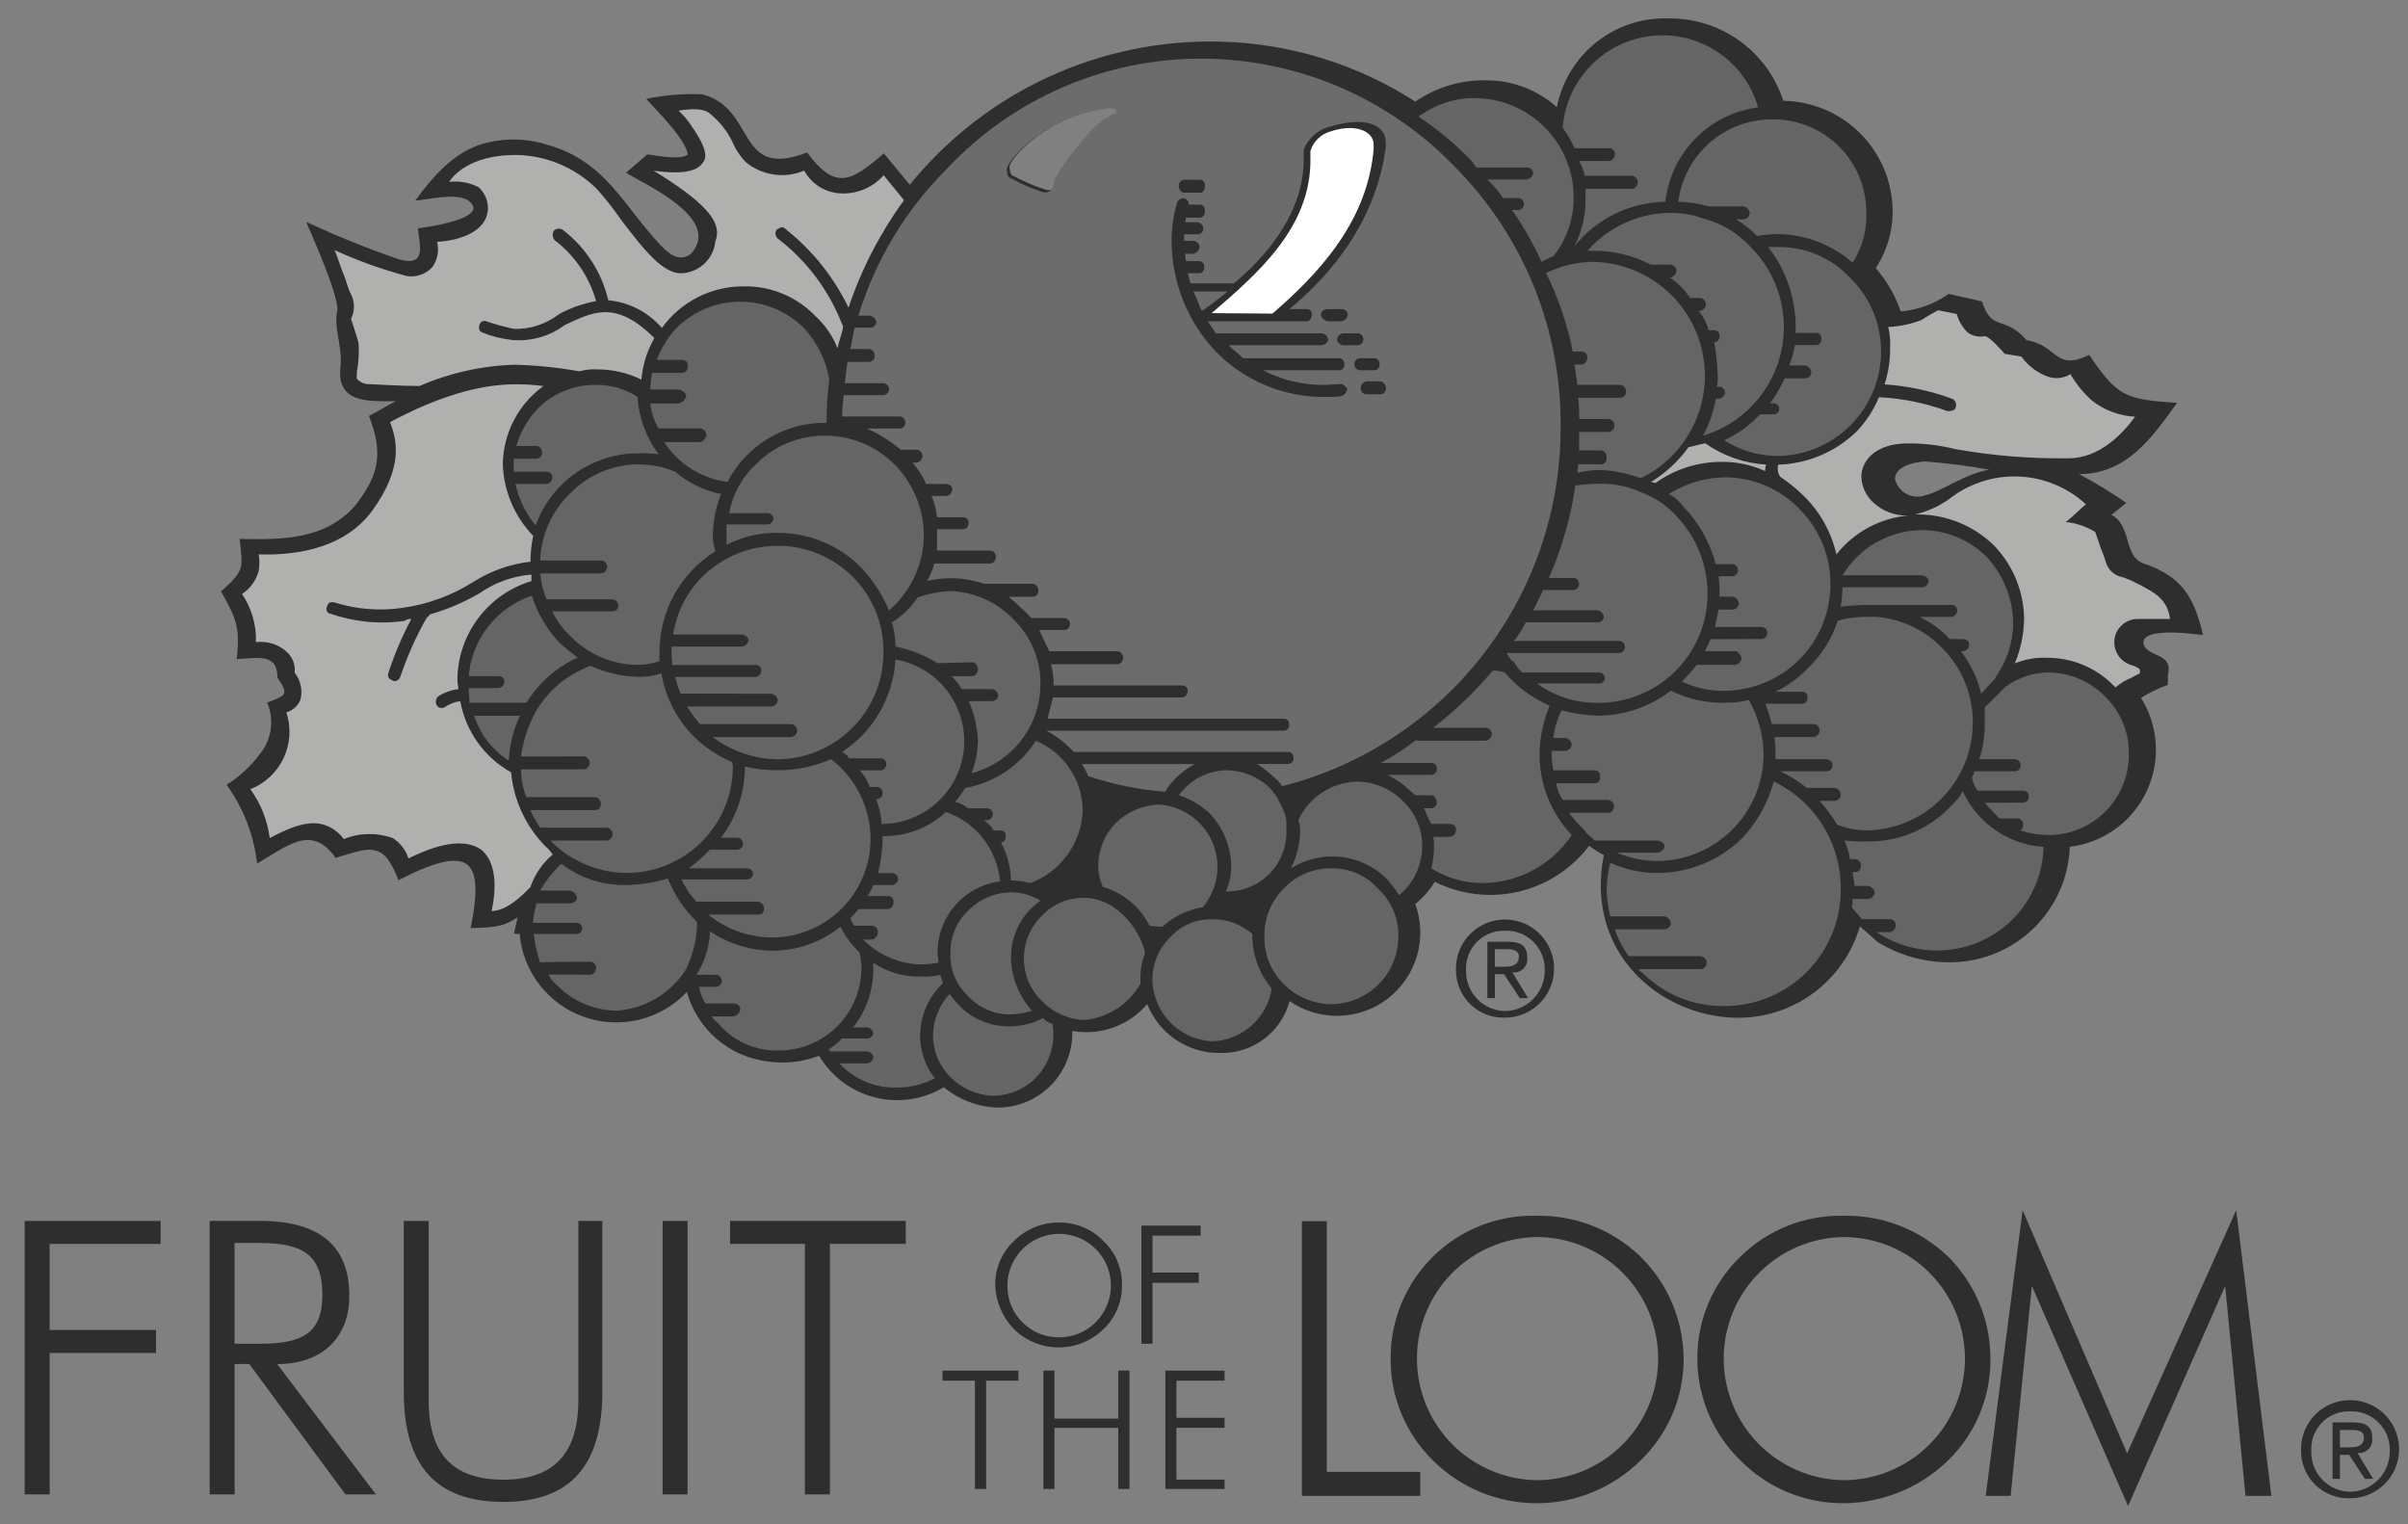
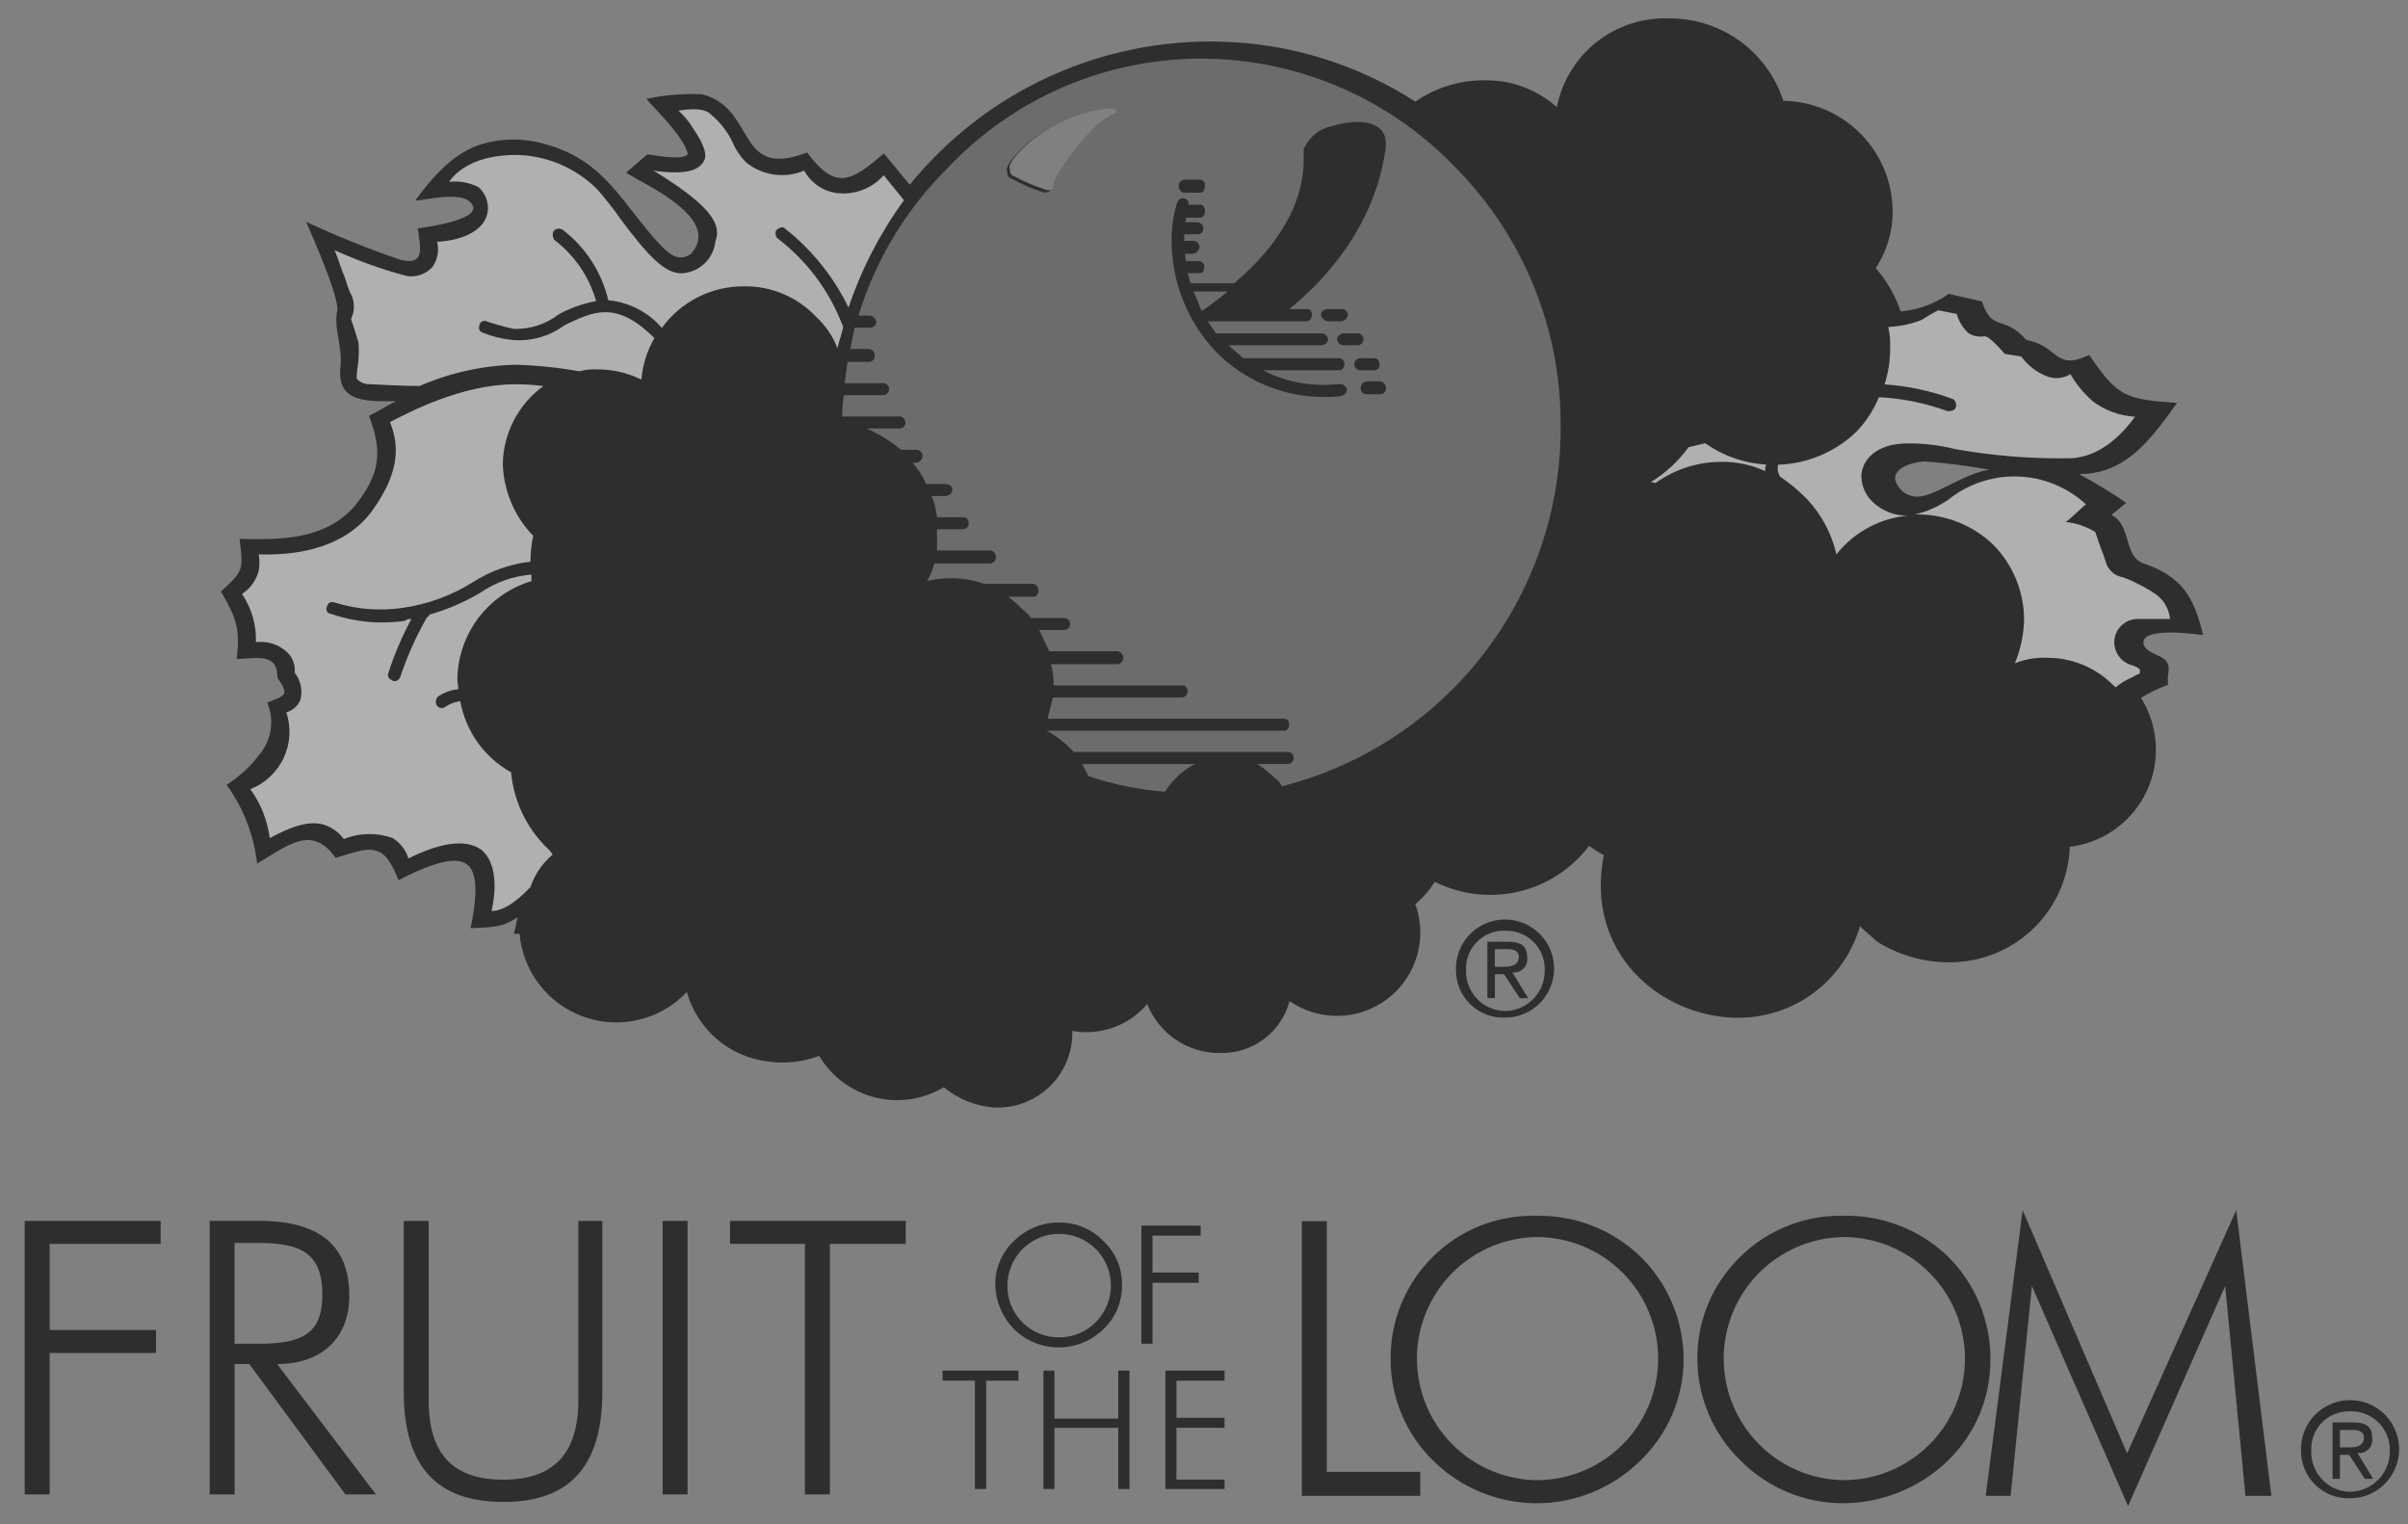
<svg xmlns="http://www.w3.org/2000/svg" width="79" height="50" viewBox="0 0 79 50" fill="none">
  <rect x="0" y="0" width="79" height="50" fill="#808080" stroke="none" />
  <path fill-rule="evenodd" clip-rule="evenodd" d="M30.966 35.662C30.63 35.864 30.257 35.998 29.869 36.056C29.482 36.113 29.086 36.094 28.706 35.998C28.326 35.903 27.968 35.733 27.653 35.499C27.339 35.264 27.074 34.97 26.873 34.633C26.332 34.84 25.746 34.903 25.173 34.817C24.558 34.74 23.979 34.483 23.509 34.078C23.04 33.672 22.701 33.138 22.534 32.54C22.112 32.987 21.571 33.302 20.974 33.447C20.378 33.593 19.752 33.563 19.172 33.361C18.592 33.159 18.083 32.794 17.706 32.31C17.328 31.825 17.099 31.242 17.046 30.63H16.862L16.983 30.085C16.466 30.446 16.075 30.413 15.44 30.446C15.682 29.266 15.65 28.599 15.319 28.353C14.952 28.08 14.197 28.295 13.074 28.872C12.833 28.262 12.617 27.959 12.313 27.901C12.014 27.808 11.615 27.959 11.012 28.142C10.225 27.02 9.432 27.749 8.435 28.326C8.33 27.393 7.985 26.503 7.433 25.744C7.842 25.486 8.202 25.158 8.494 24.773C8.696 24.54 8.829 24.254 8.877 23.949C8.926 23.644 8.887 23.331 8.766 23.047C9.377 22.805 9.496 22.805 9.102 22.228C9.102 21.41 8.462 21.593 7.764 21.618C7.89 20.589 7.738 20.256 7.25 19.404C8.011 18.711 7.979 18.68 7.86 17.678C9.225 17.709 10.678 17.709 11.649 16.586C12.467 15.553 12.562 14.829 12.105 13.643C12.41 13.49 12.683 13.314 12.987 13.16C12.137 13.16 11.046 13.249 11.166 12.068C11.256 11.37 10.925 10.762 11.072 10.158C11.072 9.581 10.196 7.639 10.044 7.277C11.051 7.747 12.082 8.162 13.134 8.521C13.984 8.73 13.774 8.096 13.711 7.488C13.743 7.488 16.262 7.183 15.322 6.549C14.866 6.333 14.047 6.549 13.622 6.58C14.378 5.547 15.076 4.88 16.021 4.67C16.672 4.52 17.353 4.55 17.988 4.759C19.872 5.305 20.418 6.701 21.661 8.033C21.934 8.306 22.233 8.611 22.658 8.338C23.723 7.183 21.173 6.061 20.538 5.667L21.236 5.064C21.509 5.09 22.328 5.274 22.569 5.064C22.448 4.486 21.509 3.605 21.205 3.243C21.803 3.117 22.415 3.066 23.026 3.091C24.841 3.547 24.117 5.914 26.478 5.001C27.423 6.276 27.937 5.94 28.997 5.032L29.847 6.061C31.069 4.554 32.62 3.347 34.38 2.533C36.141 1.719 38.065 1.319 40.005 1.365C42.288 1.415 44.513 2.096 46.433 3.333C47.128 2.855 47.956 2.611 48.799 2.635C49.64 2.642 50.449 2.955 51.076 3.516C51.242 2.669 51.707 1.909 52.386 1.374C53.064 0.84 53.912 0.567 54.775 0.605C55.603 0.601 56.411 0.861 57.081 1.347C57.752 1.833 58.251 2.519 58.506 3.307C59.419 3.32 60.295 3.676 60.958 4.305C61.621 4.934 62.023 5.79 62.084 6.702C62.136 7.44 61.945 8.176 61.538 8.795C61.901 9.211 62.18 9.694 62.357 10.217C62.923 10.166 63.466 9.967 63.931 9.64L65.022 9.887C65.358 10.916 65.751 10.312 66.481 11.155C67.541 11.339 67.389 12.188 68.543 11.643C69.483 13.038 69.755 13.098 71.424 13.217C70.606 14.34 69.787 15.552 68.208 15.552C68.742 15.836 69.26 16.151 69.757 16.496L69.269 16.89C69.968 17.251 69.637 18.285 70.366 18.495C71.547 18.92 71.972 19.528 72.276 20.83C72.213 20.83 70.12 20.501 70.335 21.166C70.544 21.591 71.305 21.407 71.122 22.163V22.466C70.814 22.576 70.518 22.719 70.24 22.891C70.527 23.349 70.694 23.872 70.725 24.411C70.756 24.95 70.65 25.489 70.417 25.976C70.184 26.463 69.831 26.884 69.392 27.199C68.953 27.513 68.442 27.712 67.905 27.776C67.868 28.774 67.453 29.721 66.744 30.425C66.034 31.128 65.084 31.536 64.085 31.564C63.208 31.591 62.343 31.359 61.596 30.898L61.019 30.383C60.764 31.265 60.224 32.038 59.484 32.581C58.744 33.124 57.844 33.407 56.926 33.385C54.437 33.322 51.984 31.234 52.618 28.048C52.448 27.963 52.287 27.861 52.136 27.744C51.562 28.501 50.742 29.034 49.817 29.249C48.892 29.465 47.921 29.35 47.072 28.925C46.901 29.202 46.685 29.449 46.432 29.654C46.63 30.2 46.65 30.794 46.489 31.351C46.327 31.908 45.992 32.399 45.533 32.754C45.074 33.108 44.514 33.307 43.935 33.323C43.355 33.338 42.785 33.169 42.308 32.839C42.175 33.337 41.878 33.776 41.466 34.084C41.053 34.393 40.549 34.554 40.034 34.541C39.519 34.548 39.013 34.399 38.585 34.112C38.157 33.825 37.826 33.415 37.636 32.936C37.34 33.285 36.957 33.55 36.526 33.704C36.095 33.859 35.631 33.898 35.18 33.817C35.189 34.149 35.13 34.48 35.007 34.789C34.884 35.098 34.7 35.379 34.464 35.614C34.229 35.849 33.949 36.034 33.64 36.157C33.331 36.28 33 36.339 32.667 36.33C32.044 36.298 31.447 36.064 30.967 35.664L30.966 35.662ZM34.697 5.916C34.665 6.189 34.482 6.284 34.303 6.221C33.956 6.112 33.62 5.969 33.301 5.796C33.117 5.738 33.149 5.644 33.117 5.491C33.117 5.339 33.358 5.04 33.728 4.705C34.502 4.047 35.449 3.626 36.456 3.493C36.818 3.43 36.939 3.613 36.519 3.766C36 3.949 34.699 5.676 34.699 5.916H34.697ZM65.266 15.409C64.563 15.28 63.854 15.189 63.141 15.136C62.474 15.194 62.17 15.435 62.17 15.708C62.193 15.81 62.238 15.906 62.301 15.99C62.363 16.074 62.443 16.144 62.535 16.196C62.626 16.247 62.727 16.279 62.832 16.289C62.936 16.299 63.041 16.287 63.141 16.253C63.687 16.133 64.474 15.53 65.266 15.408V15.409ZM47.767 31.832C47.755 31.511 47.84 31.194 48.009 30.921C48.179 30.649 48.426 30.433 48.719 30.302C49.012 30.172 49.338 30.131 49.654 30.187C49.97 30.242 50.263 30.391 50.493 30.614C50.724 30.837 50.883 31.124 50.95 31.438C51.017 31.752 50.988 32.079 50.867 32.376C50.747 32.674 50.54 32.928 50.274 33.108C50.007 33.287 49.693 33.382 49.372 33.381C49.164 33.389 48.957 33.354 48.763 33.279C48.569 33.204 48.391 33.091 48.241 32.947C48.092 32.802 47.972 32.629 47.891 32.437C47.81 32.246 47.767 32.04 47.767 31.832ZM49.372 33.164C49.546 33.163 49.717 33.127 49.877 33.059C50.036 32.991 50.181 32.893 50.302 32.769C50.423 32.645 50.519 32.499 50.584 32.338C50.648 32.177 50.681 32.005 50.679 31.832C50.685 31.659 50.655 31.486 50.592 31.325C50.528 31.165 50.432 31.018 50.309 30.896C50.187 30.774 50.04 30.679 49.879 30.616C49.718 30.553 49.545 30.524 49.372 30.531C49.201 30.525 49.031 30.555 48.872 30.619C48.713 30.682 48.569 30.779 48.449 30.901C48.329 31.023 48.236 31.169 48.175 31.329C48.115 31.49 48.088 31.661 48.097 31.832C48.093 32.003 48.123 32.174 48.184 32.334C48.246 32.493 48.339 32.64 48.457 32.764C48.576 32.887 48.718 32.987 48.875 33.055C49.032 33.124 49.201 33.161 49.372 33.164ZM49.044 32.739H48.797V30.892H49.469C49.92 30.892 50.104 31.045 50.104 31.409C50.112 31.475 50.105 31.542 50.084 31.605C50.062 31.668 50.027 31.726 49.98 31.773C49.932 31.82 49.875 31.856 49.812 31.877C49.749 31.899 49.682 31.905 49.616 31.897L50.135 32.742H49.862L49.343 31.956H49.044V32.742V32.739ZM49.372 31.711C49.619 31.711 49.829 31.648 49.829 31.376C49.829 31.166 49.614 31.134 49.435 31.134H49.042V31.712L49.372 31.711ZM75.491 47.597C75.479 47.276 75.563 46.96 75.732 46.687C75.902 46.415 76.148 46.199 76.441 46.068C76.734 45.937 77.059 45.897 77.375 45.952C77.691 46.007 77.984 46.155 78.215 46.377C78.446 46.6 78.605 46.886 78.672 47.2C78.74 47.514 78.712 47.84 78.592 48.138C78.472 48.435 78.267 48.69 78.001 48.87C77.735 49.05 77.422 49.146 77.101 49.147C76.893 49.154 76.685 49.12 76.49 49.045C76.295 48.971 76.118 48.858 75.967 48.714C75.817 48.569 75.697 48.395 75.615 48.204C75.534 48.012 75.491 47.806 75.491 47.597ZM77.101 48.935C77.451 48.929 77.784 48.785 78.028 48.535C78.272 48.284 78.407 47.947 78.403 47.597C78.409 47.424 78.379 47.252 78.316 47.092C78.253 46.931 78.157 46.785 78.035 46.663C77.913 46.541 77.767 46.445 77.607 46.382C77.446 46.319 77.274 46.289 77.101 46.296C76.93 46.289 76.759 46.319 76.6 46.383C76.441 46.446 76.297 46.542 76.177 46.665C76.057 46.788 75.964 46.934 75.904 47.094C75.843 47.255 75.817 47.426 75.827 47.597C75.821 47.769 75.85 47.94 75.912 48.101C75.973 48.261 76.066 48.408 76.184 48.532C76.303 48.657 76.445 48.757 76.602 48.826C76.76 48.895 76.929 48.932 77.101 48.935ZM76.766 48.51H76.525V46.658H77.191C77.647 46.658 77.826 46.81 77.826 47.177C77.835 47.242 77.828 47.309 77.807 47.372C77.786 47.434 77.75 47.491 77.704 47.538C77.657 47.584 77.6 47.62 77.538 47.641C77.475 47.662 77.409 47.669 77.343 47.66L77.857 48.51H77.584L77.07 47.723H76.766V48.51ZM77.101 47.477C77.343 47.477 77.553 47.419 77.553 47.148C77.553 46.933 77.343 46.907 77.159 46.907H76.766V47.479L77.101 47.477ZM42.711 49.068H46.594V48.281H43.529V40.059H42.711V49.068ZM55.235 44.582C55.233 43.954 55.107 43.333 54.862 42.755C54.618 42.176 54.262 41.653 53.813 41.213C52.9 40.337 51.678 39.858 50.413 39.881C49.787 39.863 49.163 39.972 48.58 40.201C47.997 40.43 47.466 40.774 47.019 41.213C46.572 41.652 46.218 42.177 45.978 42.755C45.738 43.334 45.617 43.956 45.623 44.582C45.621 45.203 45.743 45.817 45.983 46.389C46.222 46.962 46.575 47.48 47.019 47.914C47.923 48.808 49.144 49.31 50.416 49.31C51.688 49.31 52.909 48.808 53.814 47.914C54.264 47.483 54.621 46.966 54.866 46.394C55.11 45.821 55.236 45.205 55.236 44.582H55.235ZM50.413 48.554C49.366 48.538 48.367 48.11 47.632 47.364C46.898 46.618 46.486 45.613 46.486 44.566C46.486 43.519 46.898 42.514 47.632 41.768C48.367 41.022 49.366 40.594 50.413 40.578C51.47 40.578 52.484 40.998 53.232 41.746C53.98 42.494 54.4 43.508 54.4 44.566C54.4 45.624 53.98 46.638 53.232 47.386C52.484 48.133 51.47 48.554 50.413 48.554ZM65.3 44.582C65.303 43.956 65.181 43.336 64.941 42.757C64.701 42.179 64.349 41.654 63.904 41.213C63.448 40.777 62.911 40.434 62.323 40.206C61.734 39.977 61.107 39.866 60.476 39.881C59.854 39.867 59.235 39.978 58.657 40.207C58.078 40.435 57.551 40.778 57.107 41.213C56.653 41.648 56.292 42.171 56.048 42.751C55.803 43.33 55.68 43.953 55.685 44.582C55.688 45.204 55.815 45.819 56.059 46.392C56.303 46.964 56.66 47.482 57.107 47.914C57.548 48.358 58.073 48.711 58.651 48.95C59.23 49.19 59.85 49.312 60.476 49.31C61.756 49.303 62.984 48.803 63.904 47.914C64.35 47.482 64.704 46.964 64.944 46.391C65.184 45.819 65.305 45.203 65.3 44.582ZM60.477 48.554C59.43 48.538 58.431 48.11 57.697 47.364C56.962 46.618 56.55 45.613 56.55 44.566C56.55 43.519 56.962 42.514 57.697 41.768C58.431 41.022 59.43 40.594 60.477 40.578C61.535 40.578 62.549 40.998 63.297 41.746C64.045 42.494 64.465 43.508 64.465 44.566C64.465 45.624 64.045 46.638 63.297 47.386C62.549 48.133 61.535 48.554 60.477 48.554ZM69.817 49.399L73.002 42.184L73.668 49.069H74.518L73.364 39.697L69.785 47.673L66.357 39.697L65.145 49.069H65.963L66.661 42.184L69.815 49.399H69.817ZM38.235 48.843H40.175V48.536H38.596V46.836H40.175V46.507H38.596V45.29H40.175V44.961H38.233V48.844L38.235 48.843ZM34.232 48.843H34.594V46.838H36.687V48.843H37.055V44.959H36.687V46.534H34.594V44.959H34.232V48.843ZM31.986 48.843H32.353V45.29H33.412V44.961H30.923V45.29H31.984V48.843H31.986ZM37.449 44.078H37.811V42.079H39.327V41.744H37.811V40.532H39.39V40.203H37.446V44.08L37.449 44.078ZM36.809 42.169C36.816 41.897 36.766 41.627 36.662 41.376C36.558 41.126 36.402 40.899 36.205 40.713C36.016 40.517 35.789 40.362 35.539 40.257C35.288 40.152 35.018 40.099 34.746 40.102C34.471 40.099 34.197 40.152 33.942 40.257C33.687 40.362 33.456 40.517 33.261 40.713C33.063 40.899 32.907 41.125 32.801 41.376C32.696 41.627 32.645 41.897 32.651 42.169C32.672 42.703 32.89 43.211 33.261 43.595C33.654 43.982 34.182 44.199 34.733 44.199C35.284 44.199 35.813 43.982 36.205 43.595C36.399 43.412 36.552 43.191 36.656 42.945C36.76 42.7 36.812 42.435 36.809 42.169ZM26.409 49.021H27.227V40.802H29.716V40.047H23.951V40.802H26.406V49.021H26.409ZM21.739 49.021H22.557V40.049H21.739V49.021ZM13.247 40.049V45.657C13.247 48.082 14.306 49.267 16.521 49.267C18.704 49.267 19.761 48.081 19.761 45.657V40.049H18.974V45.93C18.974 47.688 18.156 48.538 16.518 48.538C14.85 48.538 14.063 47.688 14.063 45.93V40.049H13.247ZM12.334 49.021L9.093 44.745C10.547 44.745 11.46 43.899 11.46 42.504C11.46 40.867 10.489 40.048 8.516 40.048H6.879V49.02H7.697V44.744H8.179L11.333 49.02L12.334 49.021ZM0.811 49.021H1.63V44.382H5.119V43.627H1.63V40.804H5.271V40.049H0.81V49.021H0.811ZM7.695 40.773H8.514C9.941 40.773 10.576 41.166 10.576 42.472C10.576 43.747 9.909 44.078 8.514 44.078H7.695V40.772V40.773ZM34.745 43.868C34.522 43.871 34.3 43.828 34.093 43.744C33.886 43.659 33.698 43.534 33.54 43.376C33.382 43.217 33.257 43.029 33.173 42.822C33.089 42.614 33.048 42.392 33.051 42.169C33.052 41.833 33.152 41.505 33.339 41.226C33.525 40.947 33.791 40.73 34.101 40.602C34.411 40.474 34.753 40.441 35.082 40.507C35.411 40.573 35.713 40.735 35.95 40.973C36.187 41.21 36.349 41.513 36.413 41.842C36.478 42.172 36.444 42.513 36.315 42.823C36.186 43.133 35.968 43.398 35.689 43.584C35.41 43.77 35.081 43.869 34.745 43.868Z" fill="#2E2E2E" />
  <path fill-rule="evenodd" clip-rule="evenodd" d="M63.068 10.481C63.189 10.392 63.43 10.266 63.584 10.177L64.195 10.298C64.259 10.53 64.384 10.74 64.557 10.908C64.635 10.965 64.723 11.005 64.817 11.025C64.911 11.046 65.008 11.048 65.103 11.03C65.255 10.998 65.769 11.607 65.769 11.607L66.315 11.696C66.522 11.982 66.805 12.204 67.133 12.336C67.261 12.389 67.399 12.411 67.537 12.4C67.675 12.389 67.808 12.346 67.926 12.273C68.118 12.604 68.362 12.902 68.65 13.155C69.052 13.463 69.539 13.642 70.045 13.669C69.652 14.214 68.891 15.033 67.863 15.033C66.613 15.051 65.363 14.949 64.132 14.729C63.626 14.602 63.105 14.541 62.583 14.545C61.523 14.545 61.066 15.122 61.066 15.636C61.076 15.949 61.208 16.245 61.433 16.461C61.59 16.612 61.775 16.73 61.977 16.807C62.18 16.885 62.397 16.92 62.614 16.912C62.153 16.951 61.706 17.085 61.298 17.304C60.891 17.523 60.533 17.824 60.247 18.187C60.084 17.462 59.716 16.799 59.187 16.277C58.946 16.039 58.682 15.825 58.401 15.636C58.364 15.579 58.339 15.514 58.328 15.446C58.318 15.379 58.321 15.31 58.338 15.243C59.302 15.213 60.221 14.824 60.913 14.152C61.224 13.825 61.471 13.445 61.643 13.029C62.41 13.067 63.167 13.221 63.889 13.485C63.978 13.485 64.13 13.485 64.161 13.364C64.179 13.315 64.18 13.262 64.164 13.212C64.148 13.163 64.115 13.12 64.072 13.092C63.351 12.822 62.594 12.66 61.827 12.609C61.951 12.226 62.013 11.825 62.01 11.422C62.022 11.188 62.001 10.953 61.947 10.725C62.333 10.709 62.712 10.627 63.07 10.483L63.068 10.481ZM55.942 14.542C55.758 14.574 55.575 14.636 55.396 14.668C55.064 15.131 54.641 15.522 54.153 15.817C54.206 15.813 54.259 15.824 54.306 15.849C54.932 15.398 55.684 15.154 56.456 15.15C56.958 15.141 57.456 15.245 57.912 15.455C57.907 15.382 57.918 15.308 57.944 15.24C57.225 15.197 56.533 14.955 55.944 14.541L55.942 14.542ZM15.765 27.859C15.099 27.403 14.008 27.859 13.399 28.159C13.314 27.881 13.131 27.644 12.885 27.492C12.364 27.304 11.792 27.315 11.279 27.524C11.126 27.314 10.914 27.155 10.669 27.067C10.092 26.858 9.363 27.22 8.849 27.492C8.775 26.912 8.556 26.36 8.213 25.887C8.695 25.698 9.087 25.331 9.306 24.863C9.526 24.394 9.557 23.859 9.394 23.368C9.494 23.339 9.586 23.288 9.665 23.221C9.744 23.153 9.807 23.069 9.85 22.974C9.894 22.819 9.901 22.656 9.868 22.498C9.836 22.34 9.767 22.192 9.666 22.067C9.68 21.944 9.666 21.821 9.624 21.705C9.582 21.59 9.514 21.485 9.425 21.4C9.29 21.271 9.127 21.174 8.949 21.116C8.771 21.058 8.582 21.041 8.397 21.065C8.415 20.503 8.255 19.95 7.94 19.485C8.208 19.308 8.402 19.039 8.486 18.73C8.518 18.549 8.518 18.365 8.486 18.184C9.394 18.216 11.183 18.121 12.185 16.788C13.277 15.303 13.003 14.396 12.796 13.845C13.431 13.516 15.157 12.606 16.889 12.606C17.203 12.603 17.517 12.623 17.828 12.664C17.42 12.959 17.086 13.346 16.855 13.794C16.624 14.241 16.5 14.737 16.496 15.241C16.528 16.115 16.883 16.947 17.493 17.576C17.434 17.855 17.404 18.14 17.403 18.425C16.735 18.501 16.092 18.729 15.525 19.091C14.816 19.538 14.02 19.828 13.19 19.942C12.448 20.048 11.691 19.987 10.976 19.763C10.855 19.732 10.761 19.763 10.734 19.884C10.671 19.973 10.734 20.125 10.824 20.125C11.611 20.402 12.454 20.485 13.28 20.366C13.309 20.342 13.344 20.324 13.381 20.314C13.418 20.304 13.457 20.302 13.495 20.308C13.186 20.88 12.932 21.479 12.734 22.098C12.722 22.141 12.728 22.188 12.751 22.227C12.774 22.266 12.811 22.295 12.855 22.307C12.948 22.397 13.096 22.307 13.127 22.218C13.356 21.533 13.651 20.872 14.009 20.245C14.04 20.245 14.067 20.214 14.098 20.156C14.671 19.994 15.221 19.759 15.735 19.458C16.238 19.108 16.824 18.897 17.435 18.847V19.062C16.736 19.271 16.124 19.699 15.686 20.282C15.249 20.866 15.01 21.574 15.005 22.303C15.01 22.424 15.037 22.513 15.037 22.607C14.799 22.633 14.57 22.715 14.37 22.848C14.331 22.887 14.306 22.939 14.3 22.994C14.294 23.05 14.308 23.106 14.339 23.152C14.371 23.192 14.418 23.218 14.469 23.224C14.52 23.23 14.571 23.215 14.612 23.184C14.758 23.086 14.925 23.023 15.1 23C15.188 23.488 15.383 23.951 15.672 24.355C15.96 24.759 16.335 25.093 16.768 25.335C16.852 26.248 17.249 27.105 17.891 27.759C17.985 27.837 18.066 27.929 18.132 28.032C17.796 28.313 17.543 28.682 17.403 29.097C16.768 29.764 16.374 29.884 16.128 29.884C16.343 28.882 16.191 28.184 15.766 27.853L15.765 27.859ZM12.066 12.601C11.927 12.59 11.797 12.526 11.704 12.422C11.699 12.3 11.708 12.176 11.731 12.056C11.771 11.785 11.782 11.51 11.762 11.237C11.704 11.059 11.61 10.723 11.521 10.481V10.45C11.585 10.316 11.617 10.169 11.611 10.021C11.605 9.873 11.564 9.728 11.489 9.6C11.432 9.479 11.369 9.271 11.306 9.086C11.185 8.813 11.096 8.476 10.977 8.205C11.74 8.554 12.532 8.838 13.344 9.054C13.498 9.079 13.656 9.064 13.804 9.012C13.952 8.96 14.084 8.872 14.189 8.756C14.271 8.637 14.328 8.502 14.354 8.36C14.38 8.218 14.376 8.072 14.341 7.931C14.951 7.905 15.978 7.658 16.009 6.84C16.01 6.709 15.984 6.579 15.931 6.459C15.879 6.339 15.802 6.231 15.705 6.142C15.406 5.989 15.069 5.927 14.735 5.964C14.982 5.597 15.616 5.083 16.923 5.083C17.924 5.096 18.88 5.499 19.588 6.205C19.87 6.524 20.133 6.859 20.375 7.208C21.199 8.3 21.771 8.965 22.348 8.965C22.632 8.955 22.902 8.842 23.109 8.647C23.316 8.452 23.445 8.189 23.471 7.906L23.502 7.812C23.654 7.24 23.079 6.599 21.44 5.597C22.5 5.749 23.014 5.597 23.135 5.177C23.135 5.084 23.198 4.874 22.715 4.175C22.59 3.972 22.436 3.789 22.258 3.63C22.652 3.567 23.108 3.536 23.318 3.75C23.609 3.991 23.847 4.289 24.017 4.627C24.123 4.886 24.278 5.123 24.473 5.324C24.737 5.538 25.054 5.677 25.39 5.725C25.727 5.773 26.07 5.729 26.383 5.597C26.488 5.789 26.635 5.955 26.813 6.081C26.991 6.208 27.196 6.292 27.412 6.327C27.702 6.37 27.999 6.339 28.274 6.238C28.55 6.138 28.796 5.97 28.991 5.749L29.658 6.568C28.875 7.642 28.261 8.83 27.837 10.09C27.353 9.087 26.648 8.206 25.774 7.514C25.685 7.42 25.596 7.451 25.471 7.541C25.447 7.584 25.438 7.633 25.444 7.682C25.449 7.731 25.47 7.777 25.502 7.813C26.458 8.54 27.193 9.517 27.627 10.636C27.648 10.661 27.66 10.693 27.659 10.726C27.627 10.941 27.533 11.151 27.475 11.424C27.325 11.031 27.087 10.679 26.777 10.395C26.474 10.072 26.107 9.816 25.7 9.644C25.292 9.471 24.853 9.386 24.41 9.393C23.884 9.388 23.365 9.51 22.896 9.747C22.427 9.985 22.021 10.331 21.714 10.757C21.267 10.238 20.637 9.913 19.956 9.849C19.741 8.931 19.214 8.115 18.466 7.541C18.42 7.509 18.365 7.495 18.31 7.501C18.255 7.506 18.204 7.532 18.166 7.572C18.141 7.62 18.13 7.674 18.135 7.728C18.14 7.782 18.16 7.834 18.193 7.876C18.853 8.377 19.331 9.079 19.557 9.876C19.134 9.954 18.725 10.097 18.345 10.301C17.922 10.631 17.397 10.804 16.86 10.789C16.562 10.724 16.268 10.643 15.979 10.548C15.958 10.535 15.934 10.527 15.909 10.525C15.885 10.523 15.86 10.527 15.837 10.535C15.814 10.544 15.793 10.557 15.776 10.575C15.759 10.592 15.746 10.614 15.738 10.637C15.68 10.789 15.738 10.878 15.832 10.909C16.14 11.035 16.465 11.116 16.797 11.151C17.413 11.208 18.028 11.035 18.524 10.665C19.432 10.24 20.192 9.815 21.468 11.09C21.228 11.507 21.082 11.972 21.043 12.452C20.598 12.233 20.11 12.119 19.615 12.117C19.41 12.105 19.204 12.126 19.005 12.18C18.305 12.054 17.596 11.982 16.885 11.964C15.81 11.996 14.75 12.233 13.763 12.662C13.123 12.662 12.273 12.605 12.063 12.599L12.066 12.601ZM69.375 20.943C69.344 21.136 69.385 21.333 69.492 21.496C69.599 21.659 69.763 21.776 69.952 21.825C70.039 21.851 70.12 21.892 70.193 21.946C70.213 21.995 70.213 22.049 70.193 22.098C70.108 22.128 70.027 22.169 69.952 22.219C69.754 22.299 69.57 22.41 69.406 22.547C69.375 22.516 69.343 22.49 69.312 22.458C68.74 21.891 67.966 21.574 67.161 21.577C66.799 21.561 66.437 21.623 66.101 21.76C66.293 21.299 66.396 20.806 66.405 20.307C66.397 19.398 66.038 18.527 65.403 17.878C64.743 17.241 63.864 16.883 62.947 16.875H62.826C63.217 16.784 63.587 16.62 63.918 16.392C64.564 15.873 65.376 15.602 66.205 15.63C67.034 15.658 67.826 15.982 68.436 16.545C68.373 16.576 67.89 17.059 67.769 17.122C68.113 17.157 68.445 17.27 68.74 17.451C68.798 17.603 68.861 17.818 68.918 17.97C68.989 18.138 69.051 18.309 69.102 18.484C69.144 18.602 69.217 18.706 69.313 18.785C69.409 18.864 69.524 18.916 69.648 18.936C69.794 18.986 69.936 19.047 70.073 19.12C70.132 19.153 70.194 19.182 70.256 19.209C70.618 19.424 71.102 19.608 71.195 20.305H70.162C69.976 20.297 69.794 20.357 69.649 20.474C69.504 20.591 69.407 20.757 69.375 20.94L69.375 20.943Z" fill="#B0B0AF" />
-   <path fill-rule="evenodd" clip-rule="evenodd" d="M17.06 23.478C16.846 23.925 16.723 24.41 16.698 24.905L16.666 24.937C16.141 24.59 15.749 24.076 15.554 23.478H17.06ZM23.23 30H24.857C24.978 30 25.067 29.937 25.067 29.817C25.069 29.757 25.049 29.699 25.01 29.654C24.971 29.609 24.916 29.581 24.857 29.575H22.842C22.643 29.36 22.48 29.113 22.359 28.846H24.495C24.546 28.849 24.596 28.832 24.635 28.799C24.674 28.765 24.699 28.718 24.704 28.667C24.704 28.542 24.615 28.484 24.495 28.484H22.6C22.846 28.297 23.077 28.093 23.293 27.873H24.195C24.247 27.868 24.293 27.843 24.327 27.804C24.36 27.765 24.377 27.715 24.374 27.663C24.372 27.616 24.352 27.572 24.32 27.538C24.287 27.504 24.242 27.483 24.195 27.48H23.655C24.165 26.808 24.44 25.988 24.437 25.145C24.791 25.229 25.153 25.269 25.517 25.265C26.118 25.268 26.713 25.145 27.264 24.903C27.665 25.21 27.991 25.604 28.215 26.056C28.44 26.509 28.558 27.006 28.56 27.511C28.562 28.368 28.224 29.19 27.62 29.798C27.016 30.405 26.195 30.748 25.339 30.752C24.57 30.75 23.825 30.483 23.229 29.996L23.23 30ZM18.382 21.112C18.598 21.296 18.744 21.416 18.954 21.568C18.258 21.885 17.672 22.402 17.27 23.053H15.402C15.402 22.901 15.376 22.724 15.376 22.57H16.336C16.364 22.57 16.392 22.565 16.418 22.554C16.444 22.543 16.467 22.527 16.487 22.507C16.506 22.487 16.522 22.463 16.532 22.437C16.542 22.411 16.547 22.383 16.546 22.355C16.546 22.235 16.457 22.177 16.336 22.177H15.376C15.428 21.583 15.651 21.017 16.019 20.549C16.387 20.08 16.884 19.729 17.448 19.538C17.635 20.127 17.954 20.666 18.383 21.112H18.382ZM24.012 24.994C23.541 24.794 23.111 24.506 22.748 24.145C22.194 23.581 21.828 22.861 21.698 22.082C21.466 22.166 21.221 22.207 20.974 22.203C20.422 22.193 19.879 22.07 19.377 21.841C18.613 22.117 17.972 22.654 17.567 23.358C17.324 23.812 17.162 24.306 17.09 24.817L19.105 24.811C19.135 24.808 19.166 24.811 19.195 24.82C19.224 24.83 19.251 24.845 19.273 24.865C19.296 24.886 19.314 24.91 19.327 24.938C19.339 24.966 19.346 24.996 19.346 25.027C19.345 25.057 19.339 25.087 19.326 25.114C19.314 25.142 19.295 25.166 19.272 25.186C19.25 25.206 19.223 25.22 19.194 25.229C19.165 25.238 19.135 25.24 19.105 25.236H17.093C17.091 25.549 17.151 25.86 17.271 26.149H19.501C19.529 26.149 19.556 26.154 19.582 26.164C19.608 26.175 19.631 26.19 19.651 26.21C19.67 26.229 19.686 26.253 19.696 26.278C19.706 26.304 19.711 26.331 19.711 26.359C19.711 26.511 19.648 26.574 19.501 26.574H17.392C17.49 26.773 17.6 26.965 17.72 27.151H19.919C19.968 27.16 20.014 27.185 20.046 27.224C20.079 27.262 20.097 27.311 20.097 27.361C20.097 27.412 20.079 27.461 20.046 27.499C20.014 27.538 19.968 27.563 19.919 27.571H18.051C18.055 27.571 18.059 27.572 18.063 27.574C18.067 27.575 18.07 27.578 18.073 27.58C18.076 27.583 18.079 27.587 18.08 27.591C18.082 27.595 18.082 27.599 18.082 27.603C18.74 28.256 19.627 28.627 20.554 28.636C21.017 28.635 21.475 28.543 21.902 28.364C22.328 28.185 22.715 27.922 23.04 27.593C23.365 27.263 23.621 26.871 23.793 26.442C23.965 26.012 24.05 25.552 24.043 25.089C24.028 25.06 24.017 25.028 24.012 24.995L24.012 24.994ZM22.869 30.242C22.451 29.84 22.124 29.353 21.909 28.815C21.471 28.952 21.015 29.024 20.555 29.03C19.783 29.049 19.027 28.803 18.414 28.332C18.142 28.59 17.909 28.887 17.722 29.213H18.688C18.748 29.223 18.804 29.251 18.848 29.294C18.891 29.338 18.92 29.394 18.929 29.454C18.929 29.575 18.776 29.633 18.688 29.633H17.602C17.546 29.843 17.506 30.057 17.481 30.273H18.929C18.976 30.275 19.019 30.296 19.051 30.329C19.083 30.363 19.101 30.408 19.101 30.454C19.101 30.501 19.083 30.545 19.051 30.579C19.019 30.613 18.976 30.633 18.929 30.635H17.511C17.546 30.955 17.616 31.27 17.721 31.574C17.752 31.548 19.347 31.548 19.347 31.548C19.398 31.545 19.449 31.562 19.488 31.595C19.527 31.628 19.552 31.675 19.557 31.727C19.561 31.757 19.559 31.788 19.55 31.817C19.541 31.846 19.527 31.873 19.507 31.896C19.487 31.92 19.463 31.939 19.435 31.952C19.408 31.965 19.378 31.972 19.347 31.973L17.994 31.968C18.053 32.101 18.145 32.216 18.261 32.304C18.768 32.83 19.462 33.135 20.192 33.154C20.66 33.129 21.115 32.993 21.518 32.755C21.922 32.518 22.263 32.187 22.511 31.79C22.72 31.352 22.841 30.878 22.868 30.394V30.242L22.869 30.242ZM23.656 33.67C23.562 33.55 23.415 33.46 23.352 33.342H24.043C24.106 33.336 24.165 33.308 24.209 33.263C24.254 33.218 24.28 33.158 24.284 33.095C24.284 32.974 24.164 32.917 24.043 32.917H23.14C23.039 32.748 22.968 32.564 22.931 32.371H23.503C23.55 32.367 23.593 32.346 23.626 32.312C23.659 32.278 23.678 32.234 23.681 32.187C23.684 32.136 23.668 32.086 23.634 32.046C23.601 32.007 23.554 31.983 23.503 31.977L22.868 31.972V31.946C23.13 31.526 23.276 31.045 23.293 30.55C23.898 30.958 24.61 31.179 25.34 31.185C26.151 31.187 26.939 30.909 27.569 30.398C27.732 30.713 27.945 31 28.199 31.248C28.235 31.407 28.256 31.568 28.262 31.731C28.264 32.088 28.196 32.443 28.06 32.774C27.925 33.105 27.726 33.406 27.474 33.66C27.221 33.914 26.922 34.115 26.591 34.252C26.261 34.389 25.907 34.46 25.549 34.459C25.196 34.469 24.844 34.404 24.518 34.269C24.191 34.133 23.897 33.93 23.655 33.672L23.656 33.67ZM27.539 34.882H28.442C28.496 34.878 28.547 34.855 28.586 34.817C28.625 34.778 28.648 34.727 28.652 34.672C28.642 34.623 28.616 34.578 28.578 34.545C28.54 34.512 28.492 34.492 28.442 34.489H27.237C27.237 34.457 27.205 34.457 27.174 34.431C27.339 34.328 27.491 34.205 27.625 34.064H28.439C28.49 34.067 28.541 34.051 28.58 34.017C28.619 33.984 28.644 33.937 28.648 33.885C28.639 33.836 28.614 33.79 28.576 33.757C28.537 33.724 28.489 33.704 28.439 33.702H27.988C28.432 33.142 28.666 32.444 28.649 31.729V31.577C29.11 31.892 29.66 32.052 30.218 32.033C30.43 32.046 30.642 32.026 30.848 31.976C30.879 32.065 30.911 32.154 30.937 32.248C30.702 32.471 30.514 32.738 30.385 33.035C30.256 33.331 30.188 33.651 30.186 33.974C30.185 34.48 30.355 34.972 30.668 35.37C30.287 35.572 29.862 35.677 29.43 35.674C29.076 35.685 28.724 35.621 28.397 35.484C28.07 35.347 27.776 35.142 27.536 34.882H27.539ZM28.321 30.821H28.593C28.715 30.821 28.803 30.669 28.803 30.58C28.804 30.552 28.799 30.524 28.789 30.498C28.779 30.471 28.764 30.448 28.744 30.427C28.725 30.407 28.701 30.392 28.675 30.381C28.649 30.37 28.622 30.364 28.593 30.365H28.021C27.972 30.289 27.932 30.208 27.9 30.123C27.99 30.003 28.11 29.908 28.168 29.819H29.134C29.254 29.819 29.312 29.698 29.312 29.578C29.313 29.554 29.309 29.53 29.301 29.508C29.292 29.485 29.279 29.465 29.263 29.447C29.246 29.43 29.226 29.416 29.204 29.407C29.181 29.398 29.158 29.394 29.134 29.394H28.472C28.538 29.277 28.598 29.156 28.651 29.032H29.256C29.307 29.03 29.355 29.01 29.393 28.977C29.431 28.944 29.456 28.898 29.466 28.849C29.467 28.821 29.462 28.793 29.452 28.767C29.442 28.741 29.427 28.718 29.407 28.698C29.387 28.678 29.364 28.663 29.338 28.652C29.312 28.642 29.284 28.637 29.256 28.638H28.805C28.901 28.272 28.952 27.895 28.957 27.515V27.426C29.727 27.443 30.473 27.159 31.035 26.634C31.519 26.802 31.943 27.107 32.258 27.511C32.572 27.914 32.764 28.401 32.808 28.911C32.236 28.985 31.712 29.267 31.334 29.703C30.956 30.139 30.752 30.699 30.759 31.276C30.759 31.365 30.791 31.485 30.791 31.574C30.602 31.613 30.411 31.634 30.218 31.637C29.503 31.622 28.822 31.329 28.319 30.819L28.321 30.821ZM35.52 26.602C35.497 27.122 35.322 27.624 35.016 28.045C34.71 28.466 34.286 28.787 33.799 28.969C33.594 28.911 33.382 28.881 33.169 28.88C33.156 28.445 33.044 28.02 32.84 27.636C32.961 27.605 32.993 27.547 32.993 27.426C32.997 27.401 32.995 27.376 32.987 27.352C32.979 27.328 32.965 27.306 32.947 27.288C32.929 27.27 32.907 27.257 32.883 27.249C32.859 27.241 32.834 27.239 32.809 27.243H32.599C32.521 27.104 32.407 26.989 32.271 26.907H32.36C32.388 26.908 32.415 26.903 32.441 26.893C32.467 26.883 32.49 26.867 32.51 26.847C32.53 26.828 32.545 26.804 32.555 26.779C32.566 26.753 32.571 26.725 32.57 26.697C32.57 26.577 32.48 26.514 32.36 26.514H31.756C31.637 26.408 31.493 26.336 31.337 26.304C31.456 26.159 31.566 26.007 31.665 25.847C32.138 25.763 32.588 25.582 32.987 25.315C33.386 25.048 33.726 24.702 33.984 24.298C34.438 24.488 34.826 24.808 35.099 25.217C35.372 25.626 35.519 26.107 35.521 26.599L35.52 26.602ZM28.924 27.027C28.909 26.746 28.846 26.47 28.741 26.209C28.769 26.213 28.798 26.21 28.826 26.201C28.853 26.192 28.878 26.176 28.899 26.156C28.919 26.136 28.935 26.111 28.945 26.084C28.955 26.057 28.959 26.028 28.956 26C28.956 25.975 28.952 25.951 28.943 25.928C28.934 25.906 28.921 25.885 28.903 25.868C28.886 25.851 28.866 25.837 28.843 25.828C28.82 25.819 28.796 25.815 28.772 25.815H28.531C28.463 25.611 28.351 25.425 28.202 25.27H28.895C28.946 25.265 28.994 25.24 29.028 25.201C29.062 25.162 29.08 25.112 29.078 25.06C29.079 25.036 29.075 25.012 29.066 24.989C29.057 24.966 29.043 24.946 29.026 24.929C29.009 24.911 28.988 24.898 28.966 24.889C28.943 24.88 28.919 24.875 28.895 24.876H27.84C27.814 24.756 27.693 24.724 27.63 24.667C27.855 24.51 28.067 24.336 28.265 24.147C28.925 23.47 29.32 22.578 29.378 21.634C30.048 21.749 30.65 22.111 31.066 22.649C31.481 23.187 31.681 23.86 31.624 24.538C31.567 25.215 31.259 25.846 30.759 26.307C30.26 26.768 29.606 27.026 28.927 27.028L28.924 27.027ZM33.227 20.295C33.515 20.569 33.745 20.899 33.901 21.264C34.057 21.63 34.136 22.023 34.135 22.421C34.137 23.092 33.917 23.746 33.508 24.279C33.098 24.812 32.523 25.194 31.873 25.364C32.004 25.024 32.075 24.663 32.083 24.299C32.063 23.851 31.962 23.41 31.784 22.998H32.536C32.588 23.001 32.64 22.984 32.68 22.95C32.721 22.915 32.746 22.867 32.751 22.814C32.747 22.759 32.723 22.707 32.683 22.668C32.643 22.63 32.591 22.607 32.536 22.604H31.544C31.46 22.444 31.349 22.3 31.215 22.179H31.907C31.996 22.179 32.086 22.058 32.086 21.964C32.086 21.843 31.996 21.723 31.907 21.723C31.907 21.723 30.795 21.754 30.763 21.754C30.337 21.493 29.868 21.308 29.378 21.208C29.38 20.94 29.339 20.672 29.258 20.416C29.596 20.209 29.885 19.93 30.103 19.598C30.433 19.482 30.777 19.412 31.126 19.388C31.519 19.394 31.907 19.477 32.268 19.632C32.629 19.788 32.956 20.014 33.23 20.296L33.227 20.295ZM23.384 24.178H25.944C25.998 24.175 26.05 24.151 26.088 24.113C26.127 24.074 26.15 24.023 26.154 23.968C26.155 23.94 26.15 23.912 26.14 23.886C26.13 23.86 26.114 23.836 26.095 23.816C26.075 23.796 26.052 23.78 26.026 23.769C26 23.759 25.972 23.753 25.944 23.753H22.963C22.81 23.569 22.668 23.377 22.538 23.176H25.309C25.363 23.172 25.415 23.149 25.453 23.11C25.492 23.072 25.515 23.021 25.518 22.966C25.509 22.914 25.485 22.866 25.447 22.828C25.41 22.791 25.361 22.766 25.309 22.757L22.329 22.752C22.254 22.575 22.195 22.392 22.15 22.206H24.8C24.89 22.206 24.978 22.085 24.978 21.996C24.98 21.972 24.976 21.948 24.967 21.925C24.959 21.903 24.946 21.883 24.929 21.865C24.912 21.848 24.892 21.834 24.87 21.825C24.848 21.816 24.824 21.812 24.8 21.812H22.056C22.035 21.612 22.026 21.41 22.03 21.209H24.317C24.377 21.211 24.436 21.189 24.481 21.149C24.526 21.109 24.553 21.054 24.558 20.994C24.558 20.904 24.438 20.816 24.317 20.816H22.087C22.194 20.091 22.533 19.421 23.053 18.906C23.712 18.262 24.597 17.902 25.519 17.903C26.433 17.902 27.311 18.262 27.961 18.906C28.287 19.226 28.545 19.608 28.721 20.03C28.896 20.452 28.986 20.905 28.984 21.361C28.989 21.822 28.904 22.279 28.733 22.706C28.562 23.133 28.308 23.523 27.987 23.852C27.665 24.181 27.282 24.444 26.859 24.625C26.436 24.807 25.981 24.903 25.521 24.908C24.749 24.899 24.001 24.643 23.385 24.179L23.384 24.178ZM29.344 15.232C29.959 15.854 30.305 16.692 30.309 17.567C30.305 18.034 30.2 18.495 30.003 18.918C29.806 19.342 29.52 19.718 29.166 20.023C28.95 19.508 28.644 19.035 28.263 18.627C27.905 18.263 27.478 17.974 27.007 17.777C26.536 17.58 26.03 17.478 25.519 17.478C24.934 17.468 24.356 17.604 23.835 17.871V17.203H25.163C25.215 17.206 25.266 17.188 25.305 17.154C25.344 17.119 25.369 17.071 25.373 17.019C25.372 16.993 25.367 16.967 25.356 16.943C25.345 16.919 25.329 16.898 25.309 16.881C25.289 16.863 25.266 16.85 25.241 16.842C25.216 16.835 25.189 16.832 25.163 16.835H23.924C24.032 16.218 24.34 15.654 24.801 15.23C25.095 14.931 25.445 14.693 25.833 14.532C26.22 14.37 26.636 14.289 27.055 14.291C27.48 14.289 27.9 14.37 28.293 14.532C28.685 14.693 29.042 14.93 29.343 15.23L29.344 15.232ZM23.474 18.081C23.416 17.916 23.386 17.742 23.384 17.567C23.393 17.099 23.485 16.637 23.657 16.203C23.101 16.094 22.582 15.842 22.151 15.473C21.568 15.229 20.925 15.169 20.306 15.299C19.688 15.429 19.123 15.744 18.688 16.203C18.095 16.777 17.749 17.56 17.723 18.385H19.711C19.739 18.385 19.767 18.39 19.793 18.401C19.819 18.412 19.842 18.428 19.862 18.448C19.882 18.468 19.897 18.492 19.907 18.518C19.917 18.544 19.922 18.573 19.921 18.601C19.917 18.655 19.894 18.706 19.855 18.745C19.817 18.783 19.765 18.806 19.711 18.81H17.723C17.75 19.102 17.821 19.389 17.932 19.66H20.073C20.101 19.659 20.129 19.664 20.154 19.674C20.18 19.685 20.204 19.7 20.223 19.72C20.243 19.739 20.258 19.763 20.269 19.789C20.279 19.814 20.284 19.842 20.283 19.87C20.283 19.996 20.193 20.054 20.073 20.054H18.116C18.259 20.347 18.453 20.614 18.688 20.841C18.983 21.15 19.338 21.396 19.732 21.563C20.125 21.73 20.548 21.814 20.976 21.811C21.2 21.799 21.422 21.758 21.637 21.69V21.361C21.64 20.704 21.81 20.058 22.131 19.484C22.452 18.911 22.914 18.428 23.473 18.082L23.474 18.081ZM17.932 15.473H16.852V15.048H17.603C17.65 15.045 17.694 15.026 17.728 14.993C17.762 14.961 17.783 14.917 17.787 14.87C17.787 14.718 17.693 14.629 17.603 14.629H16.942C17.071 14.174 17.308 13.756 17.634 13.412C17.881 13.16 18.176 12.961 18.502 12.826C18.827 12.691 19.176 12.622 19.529 12.625C20.019 12.614 20.502 12.751 20.914 13.018C20.958 13.7 21.199 14.354 21.607 14.902C21.398 14.876 21.187 14.865 20.977 14.87C20.234 14.863 19.507 15.087 18.897 15.511C18.287 15.935 17.823 16.538 17.572 17.237C17.246 16.841 17.02 16.373 16.911 15.873H17.933C17.986 15.867 18.034 15.842 18.068 15.802C18.103 15.762 18.12 15.71 18.118 15.657C18.118 15.633 18.114 15.609 18.105 15.586C18.096 15.563 18.082 15.543 18.065 15.526C18.048 15.508 18.027 15.495 18.005 15.486C17.982 15.477 17.958 15.473 17.933 15.473H17.932ZM22.207 10.746C22.762 10.201 23.508 9.895 24.285 9.895C25.062 9.895 25.808 10.201 26.363 10.746C26.802 11.217 27.095 11.806 27.208 12.441C27.147 12.903 27.117 13.37 27.119 13.836V13.868H27.056C26.397 13.868 25.752 14.05 25.189 14.392C24.627 14.735 24.169 15.225 23.865 15.809C23.446 15.754 23.043 15.608 22.685 15.383C22.326 15.157 22.021 14.857 21.789 14.503H22.963C23.052 14.503 23.173 14.356 23.173 14.262C23.169 14.207 23.146 14.156 23.108 14.117C23.069 14.079 23.018 14.056 22.963 14.052H21.604C21.457 13.802 21.366 13.523 21.336 13.234H22.27C22.33 13.219 22.384 13.188 22.426 13.144C22.469 13.101 22.499 13.046 22.512 12.987C22.512 12.898 22.36 12.777 22.27 12.777H21.336C21.338 12.593 21.358 12.411 21.395 12.231H22.36C22.512 12.231 22.57 12.11 22.57 11.99C22.57 11.896 22.512 11.806 22.36 11.806H21.547C21.693 11.412 21.918 11.051 22.208 10.746L22.207 10.746ZM42.204 27.274C42.208 27.533 42.16 27.789 42.063 28.029C41.966 28.269 41.822 28.487 41.64 28.67C41.457 28.853 41.24 28.998 41.001 29.096C40.762 29.195 40.505 29.244 40.247 29.242H40.215C40.338 28.977 40.398 28.688 40.393 28.396C40.38 27.764 40.133 27.158 39.701 26.696C39.41 26.419 39.06 26.21 38.678 26.086C38.856 25.835 39.091 25.63 39.364 25.487C39.636 25.345 39.939 25.27 40.247 25.267C40.789 25.274 41.307 25.493 41.69 25.878C41.777 25.982 41.858 26.092 41.931 26.207V26.238C42.057 26.435 42.149 26.651 42.203 26.878H42.171L42.202 26.905V27.272L42.204 27.274ZM45.903 29.363C45.783 29.184 45.654 29.012 45.514 28.848C45.108 28.436 44.572 28.174 43.996 28.109C43.421 28.043 42.84 28.176 42.351 28.486C42.541 28.11 42.645 27.696 42.654 27.274C42.664 27.148 42.643 27.022 42.592 26.907C42.762 26.537 43.033 26.222 43.373 25.998C43.714 25.774 44.11 25.65 44.517 25.639C44.797 25.641 45.075 25.698 45.333 25.807C45.591 25.916 45.826 26.075 46.023 26.274C46.225 26.465 46.386 26.695 46.496 26.95C46.605 27.206 46.66 27.481 46.658 27.759C46.658 28.066 46.59 28.369 46.459 28.646C46.329 28.924 46.139 29.169 45.902 29.365L45.903 29.363ZM43.678 32.941C43.088 32.934 42.524 32.694 42.109 32.274C41.903 32.069 41.74 31.823 41.632 31.552C41.524 31.282 41.472 30.992 41.48 30.7C41.477 30.413 41.531 30.128 41.639 29.863C41.747 29.596 41.907 29.355 42.109 29.151C42.31 28.937 42.554 28.767 42.824 28.652C43.094 28.538 43.385 28.48 43.678 28.484C43.967 28.477 44.253 28.533 44.518 28.648C44.783 28.763 45.019 28.935 45.211 29.151C45.424 29.348 45.593 29.588 45.708 29.855C45.822 30.122 45.88 30.41 45.877 30.7C45.882 31.289 45.653 31.855 45.241 32.275C44.829 32.694 44.267 32.934 43.679 32.941H43.678ZM39.764 34.158C39.246 34.131 38.756 33.91 38.394 33.538C38.031 33.167 37.822 32.673 37.807 32.154C37.803 31.888 37.854 31.625 37.957 31.38C38.06 31.136 38.212 30.915 38.404 30.731C38.577 30.544 38.787 30.395 39.022 30.296C39.256 30.196 39.509 30.148 39.764 30.154C40.25 30.144 40.721 30.317 41.086 30.637V30.7C41.088 31.332 41.313 31.944 41.721 32.426C41.649 32.898 41.414 33.33 41.056 33.647C40.699 33.963 40.241 34.144 39.764 34.158V34.158ZM38.137 30.396C37.995 30.401 37.852 30.391 37.712 30.365C37.558 30.058 37.343 29.787 37.079 29.567C36.815 29.348 36.509 29.185 36.18 29.09C36.081 28.872 36.029 28.636 36.028 28.397C36.034 27.876 36.239 27.377 36.6 27.002C36.98 26.629 37.484 26.412 38.016 26.391C38.396 26.414 38.761 26.542 39.072 26.761C39.383 26.98 39.627 27.281 39.777 27.63C39.926 27.98 39.976 28.364 39.92 28.74C39.864 29.116 39.704 29.469 39.459 29.76C38.966 29.838 38.507 30.059 38.137 30.395V30.396ZM31.182 31.276C31.174 31.016 31.22 30.757 31.319 30.517C31.418 30.276 31.566 30.059 31.754 29.88C32.118 29.503 32.615 29.284 33.139 29.27C33.49 29.266 33.836 29.36 34.136 29.542C33.829 29.756 33.58 30.043 33.411 30.377C33.242 30.711 33.159 31.082 33.168 31.456C33.191 32.087 33.436 32.689 33.861 33.156C33.626 33.229 33.382 33.27 33.137 33.277C32.876 33.277 32.618 33.222 32.38 33.117C32.142 33.012 31.928 32.858 31.752 32.666C31.564 32.488 31.415 32.272 31.317 32.032C31.218 31.793 31.171 31.535 31.179 31.276H31.182ZM34.555 33.972C34.551 34.497 34.34 34.999 33.968 35.368C33.595 35.738 33.092 35.945 32.567 35.945C32.045 35.922 31.55 35.705 31.182 35.334C31.001 35.156 30.858 34.943 30.76 34.709C30.662 34.475 30.611 34.224 30.61 33.97C30.615 33.464 30.808 32.978 31.151 32.606C31.244 32.733 31.346 32.854 31.455 32.968C31.671 33.196 31.932 33.376 32.222 33.496C32.513 33.617 32.825 33.674 33.139 33.666C33.518 33.663 33.89 33.569 34.225 33.393C34.297 33.491 34.404 33.557 34.524 33.577C34.55 33.706 34.561 33.838 34.555 33.97V33.972ZM35.579 33.458C35.055 33.441 34.559 33.222 34.193 32.847C34.003 32.666 33.851 32.447 33.747 32.205C33.644 31.963 33.59 31.702 33.59 31.439C33.59 31.175 33.644 30.915 33.747 30.672C33.851 30.43 34.003 30.212 34.193 30.03C34.371 29.842 34.586 29.693 34.825 29.593C35.063 29.494 35.32 29.446 35.579 29.453C36.664 29.453 37.446 30.576 37.567 31.273C37.456 31.552 37.404 31.85 37.415 32.15V32.27C37.227 32.602 36.962 32.883 36.643 33.089C36.323 33.296 35.958 33.422 35.579 33.456V33.458ZM58.314 14.955C57.694 14.956 57.087 14.778 56.567 14.441C57.011 14.239 57.41 13.95 57.741 13.591H58.192C58.24 13.591 58.286 13.572 58.32 13.538C58.354 13.504 58.373 13.458 58.373 13.41C58.373 13.362 58.354 13.316 58.32 13.282C58.286 13.248 58.24 13.229 58.192 13.229H58.071C58.259 12.974 58.419 12.699 58.548 12.411H59.215C59.267 12.413 59.318 12.395 59.357 12.361C59.396 12.326 59.42 12.278 59.425 12.226C59.422 12.168 59.4 12.113 59.361 12.07C59.323 12.026 59.272 11.996 59.215 11.986H58.702C58.785 11.77 58.846 11.547 58.886 11.319H59.578C59.667 11.319 59.756 11.256 59.756 11.104C59.757 11.08 59.753 11.056 59.745 11.034C59.736 11.011 59.724 10.991 59.707 10.973C59.69 10.956 59.67 10.943 59.648 10.934C59.626 10.924 59.602 10.92 59.578 10.92H58.911V10.71C58.907 9.765 58.59 8.848 58.009 8.103H58.313C58.757 8.094 59.198 8.179 59.608 8.352C60.017 8.524 60.386 8.781 60.69 9.105C61.015 9.42 61.273 9.797 61.449 10.213C61.624 10.63 61.714 11.077 61.713 11.529C61.712 12.434 61.354 13.301 60.718 13.943C60.081 14.585 59.217 14.949 58.313 14.958L58.314 14.955ZM55.237 22.298C55.388 22.144 55.53 21.981 55.662 21.81H56.927C56.979 21.801 57.027 21.776 57.065 21.739C57.102 21.701 57.127 21.653 57.136 21.601C57.136 21.511 57.016 21.36 56.927 21.36H55.931C56.002 21.233 56.063 21.102 56.114 20.966L57.767 20.961C57.795 20.964 57.824 20.961 57.851 20.952C57.878 20.943 57.903 20.927 57.923 20.907C57.943 20.887 57.958 20.863 57.968 20.836C57.977 20.809 57.98 20.78 57.977 20.751C57.977 20.63 57.887 20.567 57.767 20.567H56.26C56.291 20.389 56.353 20.205 56.381 19.996H56.806C56.862 20.002 56.918 19.987 56.963 19.952C57.008 19.918 57.038 19.868 57.047 19.812C57.047 19.78 57.041 19.749 57.028 19.72C57.016 19.69 56.999 19.664 56.976 19.641C56.954 19.619 56.927 19.601 56.898 19.589C56.869 19.577 56.837 19.571 56.806 19.571H56.412V19.477C56.418 19.286 56.408 19.094 56.381 18.905L56.806 18.9C56.834 18.903 56.863 18.899 56.889 18.89C56.916 18.88 56.941 18.865 56.961 18.845C56.981 18.825 56.996 18.8 57.005 18.773C57.015 18.747 57.018 18.718 57.015 18.69C57.015 18.663 57.009 18.638 56.998 18.614C56.987 18.59 56.971 18.569 56.951 18.552C56.931 18.534 56.908 18.521 56.883 18.513C56.858 18.506 56.832 18.503 56.806 18.506H56.289C56.104 17.8 55.741 17.154 55.235 16.628C55.108 16.452 54.943 16.307 54.752 16.203C55.303 15.857 55.938 15.668 56.588 15.657C57.044 15.657 57.495 15.749 57.914 15.926C58.333 16.104 58.713 16.363 59.03 16.69C59.517 17.178 59.849 17.798 59.985 18.473C60.12 19.149 60.054 19.849 59.793 20.487C59.532 21.125 59.089 21.671 58.519 22.058C57.949 22.445 57.277 22.654 56.588 22.661C56.101 22.67 55.618 22.566 55.177 22.357C55.199 22.341 55.218 22.321 55.235 22.299L55.237 22.298ZM67.222 27.393C66.904 27.391 66.589 27.34 66.287 27.241C66.35 27.209 66.377 27.088 66.377 27.057C66.381 27.006 66.364 26.955 66.331 26.916C66.297 26.876 66.25 26.852 66.199 26.847H65.596C65.449 26.695 65.267 26.512 65.112 26.333L66.351 26.328C66.498 26.328 66.561 26.238 66.561 26.15C66.561 25.998 66.498 25.935 66.351 25.935H64.877C64.788 25.806 64.726 25.662 64.693 25.51C64.724 25.451 64.755 25.363 64.782 25.3H66.109C66.199 25.3 66.288 25.237 66.288 25.09C66.286 25.043 66.267 24.998 66.234 24.964C66.201 24.93 66.157 24.91 66.109 24.906H64.935C65.059 24.515 65.12 24.105 65.113 23.695C65.118 23.542 65.113 23.359 65.113 23.207C65.329 22.997 65.57 22.755 65.78 22.54C66.196 22.229 66.702 22.059 67.222 22.058C67.573 22.063 67.918 22.138 68.239 22.279C68.559 22.419 68.849 22.622 69.09 22.876C69.333 23.118 69.525 23.406 69.654 23.723C69.783 24.04 69.847 24.381 69.841 24.723C69.846 25.071 69.782 25.416 69.652 25.738C69.523 26.061 69.331 26.355 69.088 26.603C68.844 26.851 68.555 27.049 68.234 27.184C67.915 27.32 67.571 27.391 67.223 27.394L67.222 27.393ZM65.474 22.204C65.474 22.204 65.474 22.235 65.448 22.235H65.474C65.296 22.419 65.175 22.571 64.997 22.755C64.877 22.247 64.65 21.772 64.331 21.359H64.393C64.421 21.359 64.449 21.354 64.475 21.343C64.501 21.332 64.525 21.316 64.544 21.296C64.564 21.276 64.579 21.252 64.589 21.226C64.6 21.2 64.604 21.172 64.603 21.144C64.603 21.023 64.514 20.966 64.393 20.966L64.032 20.96L64 20.966C63.968 20.96 63.968 20.966 63.968 20.966C63.688 20.661 63.351 20.414 62.977 20.236H64C64.028 20.236 64.056 20.231 64.082 20.22C64.108 20.209 64.131 20.194 64.151 20.173C64.171 20.153 64.186 20.13 64.196 20.103C64.206 20.077 64.211 20.049 64.21 20.021C64.21 19.901 64.121 19.843 64 19.843H61.23C60.949 19.848 60.669 19.867 60.39 19.901C60.425 19.691 60.444 19.479 60.448 19.266H63.039C63.099 19.268 63.157 19.247 63.201 19.206C63.245 19.166 63.271 19.11 63.274 19.051C63.274 18.962 63.154 18.872 63.039 18.872H60.448C60.718 18.425 61.098 18.054 61.551 17.794C62.005 17.535 62.517 17.395 63.039 17.387C63.839 17.386 64.607 17.701 65.175 18.264C65.719 18.85 66.029 19.616 66.046 20.415C66.047 21.057 65.847 21.683 65.474 22.204V22.204ZM60.295 27.088C60.123 26.797 59.922 26.523 59.697 26.27H60.175C60.203 26.27 60.232 26.265 60.258 26.255C60.285 26.244 60.309 26.228 60.329 26.208C60.349 26.188 60.364 26.164 60.375 26.138C60.386 26.111 60.391 26.083 60.39 26.054C60.385 26 60.361 25.948 60.321 25.91C60.282 25.871 60.23 25.848 60.175 25.845H59.272C59.004 25.628 58.712 25.445 58.401 25.299H59.933C59.959 25.299 59.986 25.294 60.01 25.283C60.034 25.272 60.055 25.256 60.073 25.236C60.09 25.216 60.103 25.193 60.111 25.168C60.118 25.142 60.12 25.116 60.117 25.089C60.114 25.041 60.094 24.996 60.06 24.962C60.026 24.928 59.981 24.908 59.933 24.905H58.249C58.255 24.662 58.244 24.418 58.217 24.176H59.514C59.563 24.166 59.608 24.14 59.641 24.102C59.674 24.064 59.694 24.016 59.697 23.966C59.699 23.914 59.681 23.863 59.647 23.823C59.613 23.783 59.566 23.757 59.514 23.751H58.129C58.072 23.525 58.002 23.302 57.919 23.084H59.093C59.245 23.084 59.303 22.995 59.303 22.901C59.303 22.749 59.24 22.691 59.093 22.691H58.248C58.641 22.502 58.998 22.244 59.302 21.93C59.756 21.495 60.097 20.954 60.294 20.357C60.618 20.269 60.954 20.228 61.291 20.235H61.558C62.37 20.299 63.131 20.655 63.699 21.238C64.025 21.559 64.283 21.941 64.458 22.363C64.634 22.784 64.724 23.237 64.722 23.694C64.725 24.626 64.36 25.522 63.705 26.187C63.051 26.851 62.16 27.23 61.228 27.24C60.908 27.237 60.591 27.175 60.294 27.057V27.088H60.295ZM63.581 31.181C62.863 31.181 62.161 30.971 61.561 30.577H61.986C62.046 30.571 62.101 30.542 62.14 30.496C62.179 30.45 62.199 30.391 62.196 30.331C62.19 30.28 62.166 30.233 62.127 30.2C62.087 30.166 62.037 30.15 61.986 30.152H61.084C60.99 30.032 60.868 29.906 60.748 29.759C60.773 29.67 60.784 29.578 60.779 29.486H61.262C61.322 29.488 61.381 29.467 61.426 29.427C61.471 29.387 61.498 29.331 61.503 29.271C61.492 29.214 61.463 29.162 61.419 29.124C61.375 29.086 61.32 29.064 61.262 29.061H60.842C60.842 28.909 60.779 28.725 60.779 28.605H60.868C60.989 28.605 61.053 28.515 61.053 28.395C61.056 28.342 61.039 28.29 61.004 28.25C60.97 28.21 60.921 28.184 60.868 28.18H60.69C60.662 27.967 60.6 27.761 60.506 27.569C60.747 27.596 60.989 27.606 61.23 27.6C61.74 27.614 62.247 27.521 62.718 27.328C63.19 27.134 63.616 26.845 63.969 26.478C64.137 26.328 64.28 26.154 64.394 25.961C64.632 26.474 65.004 26.914 65.47 27.234C65.936 27.555 66.48 27.744 67.044 27.782C67.022 28.687 66.648 29.548 66.002 30.182C65.355 30.816 64.487 31.173 63.581 31.177L63.581 31.181ZM52.047 27.33C52.024 27.285 51.994 27.244 51.958 27.209C51.781 27.042 51.619 26.859 51.475 26.663H52.74C52.792 26.666 52.843 26.648 52.882 26.614C52.921 26.58 52.945 26.531 52.95 26.48C52.954 26.45 52.951 26.419 52.942 26.39C52.934 26.361 52.919 26.334 52.899 26.311C52.879 26.289 52.855 26.27 52.827 26.258C52.8 26.245 52.77 26.238 52.74 26.238H51.266C51.155 26.074 51.083 25.888 51.056 25.692H52.32C52.441 25.692 52.498 25.603 52.498 25.482C52.498 25.362 52.441 25.267 52.32 25.267H50.961C50.929 25.087 50.91 24.905 50.904 24.722V24.632H51.355C51.41 24.628 51.462 24.604 51.501 24.564C51.539 24.525 51.562 24.472 51.564 24.417C51.555 24.365 51.53 24.316 51.493 24.279C51.455 24.241 51.407 24.216 51.355 24.207H50.961C50.995 23.89 51.088 23.583 51.234 23.3C51.617 23.404 52.011 23.464 52.408 23.478C53.279 23.475 54.125 23.187 54.817 22.659C55.369 22.928 55.976 23.063 56.59 23.053C56.855 23.056 57.12 23.026 57.377 22.963C57.679 23.501 57.845 24.105 57.86 24.721C57.863 25.651 57.496 26.544 56.841 27.205C56.186 27.865 55.296 28.239 54.366 28.243C53.91 28.238 53.459 28.146 53.038 27.971H54.366C54.455 27.971 54.607 27.877 54.607 27.755C54.607 27.634 54.454 27.572 54.366 27.572H52.319C52.256 27.514 52.167 27.425 52.047 27.331L52.047 27.33ZM56.596 33.002C56.094 33.013 55.594 32.922 55.128 32.734C54.662 32.547 54.238 32.266 53.884 31.91C53.826 31.879 53.763 31.821 53.763 31.79H55.782C55.81 31.79 55.838 31.784 55.864 31.773C55.89 31.762 55.914 31.747 55.933 31.727C55.953 31.706 55.968 31.682 55.978 31.656C55.989 31.63 55.993 31.602 55.992 31.574C55.989 31.52 55.965 31.468 55.927 31.43C55.888 31.391 55.837 31.368 55.782 31.364H53.432C53.235 31.097 53.082 30.799 52.981 30.483H54.608C54.697 30.483 54.817 30.394 54.817 30.305C54.816 30.246 54.794 30.19 54.756 30.145C54.718 30.1 54.666 30.069 54.608 30.058H52.828C52.758 29.771 52.718 29.477 52.708 29.182C52.718 28.885 52.758 28.589 52.828 28.301C53.312 28.52 53.836 28.634 54.366 28.636C55.4 28.636 56.394 28.233 57.137 27.513C57.639 26.984 58.002 26.339 58.192 25.635C58.858 25.955 59.418 26.459 59.808 27.087C60.197 27.716 60.399 28.442 60.39 29.181C60.392 30.191 59.994 31.16 59.283 31.876C58.572 32.592 57.605 32.996 56.596 33.001V33.002ZM48.647 28.967C48.049 28.97 47.462 28.803 46.956 28.484C47.019 28.246 47.048 28.001 47.045 27.755C47.051 27.653 47.042 27.551 47.019 27.451H47.528C47.588 27.453 47.645 27.433 47.69 27.394C47.735 27.355 47.763 27.3 47.77 27.241C47.77 27.089 47.68 27.026 47.528 27.026H46.956C46.867 26.879 46.804 26.697 46.715 26.512H46.956C47.003 26.509 47.047 26.489 47.081 26.457C47.115 26.424 47.136 26.38 47.14 26.333C47.14 26.207 47.046 26.087 46.956 26.087H46.447C46.384 26.055 46.353 25.998 46.327 25.998C46.09 25.76 45.815 25.565 45.513 25.42H46.956C47.004 25.417 47.049 25.396 47.083 25.363C47.116 25.329 47.137 25.284 47.14 25.236C47.143 25.21 47.141 25.184 47.133 25.159C47.125 25.134 47.112 25.111 47.095 25.091C47.077 25.071 47.056 25.055 47.032 25.044C47.008 25.033 46.983 25.027 46.956 25.027H45.304C45.712 24.803 46.103 24.548 46.474 24.266C46.473 24.27 46.474 24.274 46.476 24.278C46.477 24.282 46.48 24.285 46.483 24.288C46.486 24.291 46.489 24.293 46.493 24.295C46.497 24.296 46.501 24.297 46.505 24.297H48.735C48.794 24.291 48.849 24.262 48.887 24.218C48.926 24.173 48.947 24.115 48.945 24.056C48.935 24.006 48.909 23.962 48.871 23.928C48.833 23.895 48.785 23.875 48.735 23.872H47.019C47.736 23.317 48.392 22.688 48.976 21.994C49.108 21.997 49.239 22.018 49.364 22.056C49.767 22.527 50.271 22.9 50.839 23.148C50.63 23.647 50.518 24.181 50.51 24.722C50.503 25.715 50.88 26.673 51.565 27.393C51.243 27.873 50.81 28.267 50.301 28.541C49.793 28.816 49.225 28.962 48.647 28.967L48.647 28.967ZM54.969 16.898C54.656 16.556 54.263 16.297 53.826 16.143C53.382 15.941 52.896 15.848 52.409 15.87C52.167 15.873 51.925 15.893 51.685 15.928C51.531 16.973 51.238 17.992 50.814 18.96H51.627C51.717 18.96 51.806 19.023 51.806 19.175C51.802 19.222 51.783 19.265 51.75 19.298C51.717 19.331 51.673 19.351 51.627 19.354H50.63C50.51 19.595 50.389 19.841 50.301 20.02H52.409C52.462 20.029 52.511 20.055 52.548 20.094C52.586 20.132 52.611 20.182 52.618 20.235C52.614 20.287 52.589 20.334 52.55 20.367C52.511 20.401 52.46 20.417 52.409 20.414H50.06C49.948 20.627 49.818 20.831 49.672 21.024H53.104C53.132 21.024 53.16 21.029 53.186 21.04C53.212 21.05 53.236 21.066 53.255 21.087C53.275 21.107 53.29 21.131 53.3 21.157C53.31 21.183 53.315 21.212 53.313 21.24C53.308 21.291 53.283 21.338 53.244 21.371C53.205 21.404 53.155 21.421 53.104 21.418H49.431C49.478 21.516 49.538 21.608 49.609 21.69H49.672V21.722C49.743 21.848 49.833 21.961 49.939 22.058H52.442C52.494 22.055 52.544 22.071 52.583 22.105C52.622 22.138 52.647 22.185 52.652 22.236C52.652 22.357 52.563 22.419 52.442 22.419H50.423C51 22.84 51.697 23.063 52.411 23.055C52.884 23.058 53.353 22.969 53.79 22.791C54.228 22.613 54.626 22.35 54.962 22.017C55.297 21.685 55.564 21.289 55.746 20.853C55.928 20.417 56.021 19.949 56.022 19.476C56.022 18.512 55.644 17.587 54.969 16.898ZM51.776 15.23H52.5C52.528 15.233 52.557 15.23 52.584 15.221C52.611 15.212 52.636 15.196 52.656 15.176C52.676 15.156 52.692 15.131 52.701 15.104C52.71 15.077 52.713 15.048 52.71 15.02C52.71 14.899 52.652 14.773 52.5 14.773H51.807V14.17H52.773C52.826 14.165 52.874 14.14 52.91 14.101C52.946 14.062 52.965 14.011 52.965 13.958C52.965 13.905 52.946 13.854 52.91 13.816C52.874 13.776 52.826 13.752 52.773 13.747H51.807C51.813 13.514 51.802 13.28 51.776 13.049H53.135C53.187 13.051 53.238 13.034 53.277 12.999C53.316 12.965 53.34 12.917 53.345 12.865C53.349 12.835 53.346 12.805 53.337 12.776C53.329 12.747 53.314 12.72 53.294 12.697C53.274 12.675 53.25 12.656 53.222 12.643C53.195 12.631 53.165 12.624 53.135 12.624H51.75C51.719 12.383 51.687 12.167 51.656 11.957H51.897C51.991 11.957 52.081 11.837 52.081 11.716C52.078 11.668 52.059 11.623 52.025 11.589C51.991 11.555 51.945 11.534 51.897 11.532H51.598C51.42 10.639 51.125 9.773 50.722 8.956C51.201 8.722 51.726 8.596 52.259 8.589C53.099 8.604 53.91 8.901 54.561 9.432C55.211 9.964 55.664 10.699 55.845 11.52C56.026 12.34 55.926 13.198 55.56 13.954C55.194 14.71 54.584 15.321 53.828 15.688C53.375 15.517 52.896 15.425 52.411 15.416C52.189 15.43 51.969 15.46 51.751 15.505C51.751 15.416 51.777 15.295 51.777 15.232L51.776 15.23ZM54.819 6.981C55.179 6.981 55.535 7.043 55.873 7.165C55.905 7.165 55.932 7.197 55.995 7.197C56.533 7.361 57.02 7.663 57.406 8.073C57.868 8.525 58.205 9.09 58.382 9.712C58.559 10.334 58.571 10.992 58.416 11.62C58.261 12.248 57.945 12.824 57.499 13.293C57.053 13.761 56.493 14.105 55.873 14.291C56.076 13.911 56.218 13.502 56.293 13.079H56.383C56.434 13.076 56.482 13.057 56.52 13.023C56.558 12.99 56.583 12.945 56.593 12.895C56.594 12.867 56.59 12.839 56.58 12.813C56.571 12.787 56.555 12.763 56.535 12.743C56.516 12.723 56.492 12.707 56.465 12.697C56.439 12.688 56.411 12.683 56.383 12.685H56.325C56.35 12.575 56.361 12.463 56.357 12.35C56.346 11.973 56.306 11.597 56.236 11.226C56.357 11.226 56.414 11.137 56.414 11.017C56.416 10.993 56.412 10.969 56.404 10.946C56.396 10.923 56.383 10.903 56.366 10.885C56.349 10.868 56.329 10.854 56.306 10.845C56.284 10.837 56.26 10.832 56.236 10.834H56.052C55.994 10.599 55.881 10.381 55.723 10.198H55.755C55.81 10.195 55.862 10.171 55.901 10.131C55.939 10.091 55.962 10.039 55.965 9.983C55.965 9.956 55.96 9.928 55.95 9.902C55.94 9.876 55.924 9.853 55.905 9.833C55.885 9.814 55.862 9.798 55.836 9.788C55.81 9.778 55.782 9.773 55.755 9.774H55.451C55.277 9.51 55.052 9.283 54.79 9.107C54.843 9.098 54.892 9.072 54.929 9.034C54.967 8.995 54.992 8.945 54.999 8.892C55 8.864 54.995 8.837 54.985 8.811C54.975 8.785 54.959 8.762 54.94 8.742C54.92 8.722 54.897 8.707 54.871 8.697C54.845 8.686 54.817 8.681 54.79 8.682H54.16C53.575 8.375 52.922 8.218 52.261 8.226H52.082C52.424 7.835 52.845 7.522 53.318 7.308C53.79 7.094 54.303 6.982 54.822 6.982L54.819 6.981ZM61.231 7.013C61.245 7.581 61.088 8.14 60.78 8.618C60.097 8.019 59.222 7.685 58.314 7.679C58.09 7.684 57.868 7.705 57.647 7.742C57.44 7.532 57.207 7.349 56.955 7.196H57.196C57.251 7.192 57.303 7.168 57.342 7.128C57.38 7.089 57.403 7.036 57.405 6.981C57.397 6.928 57.371 6.88 57.334 6.842C57.296 6.805 57.248 6.78 57.196 6.771H56.052C55.73 6.675 55.396 6.623 55.06 6.619C55.154 5.872 55.519 5.185 56.084 4.687C56.649 4.19 57.377 3.916 58.13 3.917C58.539 3.91 58.945 3.985 59.324 4.138C59.703 4.291 60.047 4.519 60.336 4.807C60.625 5.096 60.853 5.44 61.007 5.819C61.16 6.198 61.236 6.604 61.23 7.013H61.231ZM54.546 1.157C55.255 1.158 55.943 1.39 56.508 1.817C57.073 2.244 57.484 2.843 57.679 3.523C56.898 3.623 56.173 3.983 55.621 4.545C55.07 5.106 54.722 5.837 54.636 6.619C54.063 6.628 53.499 6.763 52.984 7.014C52.469 7.266 52.015 7.627 51.655 8.073C51.914 7.567 52.038 7.003 52.017 6.435V6.195H53.554C53.644 6.195 53.733 6.073 53.733 5.979C53.733 5.885 53.643 5.769 53.554 5.769H51.991C51.955 5.598 51.893 5.434 51.807 5.282H52.773C52.832 5.276 52.887 5.248 52.926 5.203C52.965 5.158 52.985 5.1 52.983 5.04C52.977 4.989 52.952 4.942 52.913 4.909C52.874 4.876 52.824 4.859 52.773 4.862H51.655C51.555 4.623 51.424 4.397 51.267 4.191C51.331 3.365 51.705 2.594 52.312 2.032C52.92 1.469 53.718 1.157 54.546 1.158V1.157ZM48.433 3.219C49.279 3.235 50.086 3.579 50.682 4.18C51.279 4.78 51.617 5.589 51.627 6.435C51.642 7.151 51.406 7.848 50.96 8.408C50.84 8.439 50.719 8.529 50.572 8.586C50.304 7.993 49.98 7.425 49.606 6.891H49.79C49.818 6.892 49.846 6.886 49.872 6.875C49.898 6.865 49.921 6.849 49.941 6.829C49.96 6.808 49.976 6.785 49.986 6.758C49.996 6.732 50.001 6.704 50 6.676C49.995 6.625 49.97 6.578 49.931 6.545C49.892 6.512 49.841 6.495 49.79 6.498H49.309C49.163 6.274 48.99 6.069 48.795 5.887H50.091C50.143 5.878 50.191 5.853 50.229 5.816C50.267 5.778 50.291 5.73 50.3 5.678C50.297 5.626 50.273 5.577 50.234 5.543C50.195 5.508 50.143 5.49 50.091 5.494H48.433C48.364 5.384 48.283 5.282 48.192 5.19C47.69 4.679 47.136 4.222 46.539 3.826C47.085 3.418 47.752 3.203 48.433 3.215V3.219Z" fill="#656565" />
  <path fill-rule="evenodd" clip-rule="evenodd" d="M47.758 5.502C46.681 4.373 45.386 3.474 43.953 2.859C42.519 2.244 40.975 1.926 39.415 1.923C37.858 1.922 36.318 2.239 34.887 2.854C33.457 3.47 32.168 4.371 31.098 5.502C29.734 6.853 28.725 8.52 28.16 10.355H28.543C28.596 10.364 28.644 10.389 28.681 10.427C28.719 10.465 28.744 10.513 28.753 10.565C28.748 10.617 28.724 10.665 28.685 10.699C28.646 10.734 28.595 10.751 28.543 10.749H28.039C27.982 10.99 27.95 11.232 27.893 11.447H28.486C28.514 11.447 28.541 11.452 28.567 11.462C28.593 11.472 28.616 11.488 28.635 11.507C28.655 11.527 28.671 11.55 28.681 11.576C28.691 11.602 28.696 11.629 28.696 11.657C28.699 11.685 28.696 11.714 28.687 11.742C28.677 11.769 28.662 11.793 28.642 11.814C28.622 11.835 28.597 11.851 28.57 11.861C28.543 11.871 28.515 11.874 28.486 11.872H27.803C27.772 12.082 27.746 12.328 27.714 12.57H28.989C29.035 12.573 29.079 12.593 29.111 12.626C29.144 12.658 29.164 12.702 29.167 12.748C29.171 12.8 29.155 12.852 29.121 12.892C29.088 12.932 29.041 12.957 28.989 12.963H27.684C27.65 13.194 27.631 13.428 27.626 13.661H29.526C29.577 13.666 29.623 13.691 29.657 13.73C29.69 13.77 29.707 13.82 29.704 13.871C29.701 13.918 29.682 13.963 29.649 13.997C29.617 14.03 29.573 14.051 29.526 14.055H28.429C28.835 14.234 29.214 14.469 29.556 14.753H30.028C30.058 14.749 30.088 14.752 30.117 14.76C30.146 14.769 30.173 14.784 30.195 14.803C30.218 14.823 30.237 14.848 30.249 14.875C30.262 14.902 30.269 14.932 30.269 14.963C30.264 15.023 30.236 15.078 30.191 15.118C30.146 15.159 30.088 15.18 30.028 15.178H29.938C30.123 15.386 30.273 15.621 30.384 15.876H31.009C31.129 15.876 31.244 15.934 31.244 16.054C31.24 16.113 31.214 16.169 31.17 16.21C31.126 16.25 31.068 16.271 31.009 16.269H30.563C30.655 16.492 30.716 16.727 30.741 16.967H31.602C31.692 16.967 31.781 17.025 31.781 17.177C31.779 17.224 31.759 17.269 31.727 17.302C31.694 17.336 31.649 17.357 31.602 17.36H30.741V18.059H32.494C32.545 18.064 32.592 18.089 32.625 18.128C32.658 18.167 32.675 18.217 32.672 18.268C32.675 18.32 32.658 18.371 32.626 18.411C32.593 18.451 32.545 18.477 32.494 18.484H30.652C30.6 18.686 30.521 18.88 30.417 19.06C30.67 18.998 30.929 18.967 31.189 18.966C31.562 18.966 31.933 19.028 32.285 19.15H33.891C33.98 19.15 34.069 19.271 34.069 19.36C34.069 19.512 33.98 19.575 33.891 19.575H33.085C33.252 19.708 33.411 19.85 33.562 20C33.66 20.082 33.75 20.173 33.83 20.273H34.895C34.922 20.271 34.949 20.274 34.974 20.283C35 20.292 35.023 20.307 35.043 20.325C35.063 20.343 35.079 20.366 35.089 20.391C35.1 20.415 35.106 20.442 35.106 20.469C35.106 20.496 35.1 20.523 35.089 20.548C35.079 20.573 35.063 20.595 35.043 20.613C35.023 20.632 35 20.646 34.974 20.655C34.949 20.664 34.922 20.668 34.895 20.666H34.096C34.212 20.907 34.301 21.122 34.422 21.364H36.676C36.725 21.374 36.769 21.401 36.8 21.439C36.832 21.478 36.849 21.526 36.849 21.576C36.849 21.625 36.832 21.674 36.8 21.712C36.769 21.751 36.725 21.777 36.676 21.787H34.478C34.542 22.014 34.572 22.249 34.567 22.485H38.786C38.809 22.484 38.833 22.488 38.855 22.496C38.877 22.505 38.897 22.518 38.914 22.535C38.931 22.551 38.944 22.571 38.952 22.593C38.961 22.616 38.965 22.639 38.964 22.663C38.967 22.715 38.95 22.766 38.917 22.806C38.884 22.846 38.837 22.872 38.786 22.878H34.545C34.483 23.119 34.424 23.335 34.367 23.576H42.116C42.231 23.576 42.294 23.634 42.294 23.786C42.295 23.81 42.291 23.834 42.283 23.857C42.274 23.879 42.261 23.899 42.245 23.917C42.228 23.934 42.208 23.948 42.186 23.957C42.164 23.966 42.14 23.97 42.116 23.97H34.336C34.671 24.15 34.972 24.386 35.228 24.668H42.264C42.353 24.668 42.442 24.726 42.442 24.878C42.44 24.925 42.421 24.969 42.388 25.003C42.355 25.037 42.311 25.058 42.264 25.061H41.251C41.464 25.204 41.664 25.366 41.849 25.544C41.939 25.605 42.01 25.691 42.054 25.791C44.677 25.128 47.003 23.605 48.66 21.467C50.318 19.328 51.212 16.696 51.2 13.99C51.213 12.418 50.916 10.859 50.325 9.402C49.734 7.945 48.862 6.619 47.757 5.5L47.758 5.502ZM40.276 9.563C39.798 9.957 39.431 10.198 39.431 10.198C39.337 10.052 39.29 9.81 39.149 9.563H40.276ZM34.572 5.99C34.546 6.263 34.367 6.357 34.189 6.294C33.849 6.185 33.52 6.043 33.208 5.869C33.029 5.811 33.061 5.716 33.029 5.565C33.029 5.418 33.264 5.114 33.623 4.778C34.376 4.123 35.304 3.702 36.293 3.566C36.65 3.503 36.77 3.687 36.356 3.838C35.852 4.023 34.572 5.748 34.572 5.99H34.572ZM45.26 12.507H44.846C44.792 12.512 44.741 12.536 44.703 12.576C44.666 12.615 44.644 12.667 44.641 12.722C44.638 12.75 44.641 12.778 44.65 12.805C44.659 12.832 44.674 12.856 44.693 12.876C44.713 12.896 44.737 12.912 44.763 12.921C44.79 12.931 44.818 12.934 44.846 12.932H45.26C45.289 12.935 45.318 12.932 45.345 12.923C45.372 12.914 45.396 12.898 45.416 12.878C45.437 12.858 45.452 12.833 45.461 12.806C45.47 12.779 45.473 12.75 45.47 12.722C45.467 12.667 45.445 12.614 45.406 12.575C45.367 12.535 45.316 12.511 45.26 12.507ZM45.082 12.145C45.106 12.146 45.13 12.142 45.153 12.133C45.175 12.124 45.196 12.11 45.212 12.093C45.229 12.076 45.242 12.055 45.251 12.032C45.259 12.009 45.262 11.985 45.26 11.961C45.26 11.84 45.203 11.751 45.082 11.751H44.641C44.614 11.749 44.587 11.753 44.561 11.762C44.536 11.771 44.513 11.785 44.493 11.804C44.473 11.822 44.457 11.845 44.446 11.869C44.436 11.894 44.43 11.921 44.43 11.948C44.43 11.975 44.436 12.002 44.446 12.027C44.457 12.051 44.473 12.074 44.493 12.092C44.513 12.111 44.536 12.125 44.561 12.134C44.587 12.143 44.614 12.147 44.641 12.145H45.082ZM44.074 11.326H44.552C44.599 11.322 44.642 11.301 44.675 11.267C44.708 11.234 44.727 11.189 44.73 11.143C44.733 11.091 44.716 11.041 44.683 11.002C44.65 10.963 44.603 10.938 44.552 10.933H44.074C44.02 10.936 43.968 10.96 43.93 10.998C43.892 11.037 43.868 11.088 43.865 11.143C43.874 11.192 43.9 11.237 43.938 11.27C43.976 11.303 44.024 11.323 44.074 11.326ZM44.221 10.324C44.218 10.273 44.194 10.225 44.156 10.19C44.118 10.156 44.068 10.138 44.016 10.14H43.571C43.45 10.14 43.336 10.203 43.336 10.324C43.345 10.381 43.373 10.433 43.416 10.472C43.459 10.511 43.513 10.535 43.571 10.54H44.016C44.069 10.529 44.116 10.503 44.153 10.464C44.19 10.426 44.214 10.377 44.221 10.324ZM38.848 6.32H39.383C39.473 6.32 39.53 6.231 39.53 6.079C39.534 6.035 39.521 5.992 39.493 5.958C39.466 5.923 39.426 5.901 39.383 5.895H38.848C38.801 5.9 38.758 5.921 38.725 5.954C38.692 5.988 38.673 6.032 38.67 6.079C38.67 6.231 38.759 6.32 38.848 6.32ZM43.45 13.021C43.629 13.025 43.808 13.017 43.985 12.995C44.043 12.983 44.095 12.953 44.133 12.908C44.171 12.863 44.193 12.807 44.195 12.748C44.132 12.659 44.043 12.57 43.954 12.601C43.775 12.601 43.628 12.627 43.45 12.627C42.748 12.632 42.055 12.466 41.431 12.145H43.928C43.953 12.145 43.976 12.141 43.999 12.132C44.021 12.123 44.041 12.109 44.058 12.092C44.075 12.075 44.087 12.054 44.096 12.032C44.105 12.009 44.108 11.985 44.107 11.961C44.107 11.84 44.044 11.751 43.928 11.751H40.782C40.636 11.599 40.457 11.479 40.305 11.326H43.338C43.453 11.326 43.572 11.232 43.572 11.143C43.567 11.084 43.54 11.03 43.497 10.991C43.453 10.952 43.396 10.931 43.338 10.933H39.891C39.801 10.812 39.712 10.66 39.623 10.54H42.861C42.981 10.54 43.039 10.414 43.039 10.324C43.043 10.299 43.041 10.274 43.033 10.251C43.026 10.227 43.013 10.205 42.996 10.188C42.978 10.17 42.957 10.156 42.934 10.148C42.91 10.14 42.885 10.137 42.861 10.14H42.297C43.184 9.416 45.026 7.685 45.441 4.988C45.473 4.827 45.473 4.661 45.441 4.5C45.325 4.075 44.758 3.833 43.688 4.138C43.485 4.181 43.295 4.272 43.135 4.405C42.975 4.538 42.85 4.707 42.77 4.899V5.171C42.801 7.018 41.463 8.477 40.482 9.295H39.06C39.024 9.185 38.995 9.073 38.971 8.96H39.353C39.443 8.96 39.506 8.897 39.506 8.75C39.51 8.706 39.496 8.662 39.467 8.627C39.439 8.593 39.398 8.571 39.353 8.566H38.908C38.888 8.488 38.879 8.406 38.882 8.325H39.149C39.206 8.313 39.258 8.283 39.295 8.238C39.332 8.193 39.353 8.137 39.353 8.078C39.344 8.03 39.319 7.986 39.282 7.954C39.245 7.921 39.198 7.903 39.149 7.9H38.85V7.685H39.296C39.319 7.686 39.343 7.682 39.365 7.674C39.387 7.665 39.407 7.652 39.424 7.635C39.441 7.618 39.454 7.598 39.463 7.576C39.471 7.554 39.475 7.53 39.474 7.507C39.478 7.455 39.462 7.403 39.428 7.363C39.395 7.323 39.347 7.297 39.296 7.292H38.882C38.901 7.243 38.91 7.191 38.908 7.139H39.385C39.475 7.139 39.532 7.018 39.532 6.93C39.532 6.809 39.474 6.714 39.385 6.714H38.996C39.003 6.667 38.992 6.62 38.965 6.581C38.937 6.542 38.896 6.515 38.85 6.505C38.799 6.497 38.747 6.509 38.704 6.537C38.661 6.565 38.63 6.607 38.615 6.657C38.495 7.06 38.435 7.479 38.437 7.9C38.439 9.254 38.959 10.555 39.891 11.537C40.355 12.01 40.91 12.385 41.521 12.64C42.133 12.895 42.79 13.025 43.453 13.021L43.45 13.021ZM38.224 25.97C37.364 25.906 36.517 25.733 35.7 25.456C35.644 25.319 35.576 25.187 35.495 25.063H39.206C38.8 25.267 38.46 25.582 38.224 25.97Z" fill="#6C6C6C" />
-   <path fill-rule="evenodd" clip-rule="evenodd" d="M45.048 5.05C45.072 4.913 45.073 4.774 45.053 4.636C44.969 4.274 44.418 4.054 43.652 4.311C43.497 4.354 43.356 4.435 43.24 4.547C43.125 4.659 43.039 4.797 42.991 4.951V5.182C43.034 7.474 41.212 9.012 39.751 10.272L41.745 10.287C43.219 9.013 44.788 7.359 45.05 5.051L45.048 5.05Z" fill="white" />
</svg>